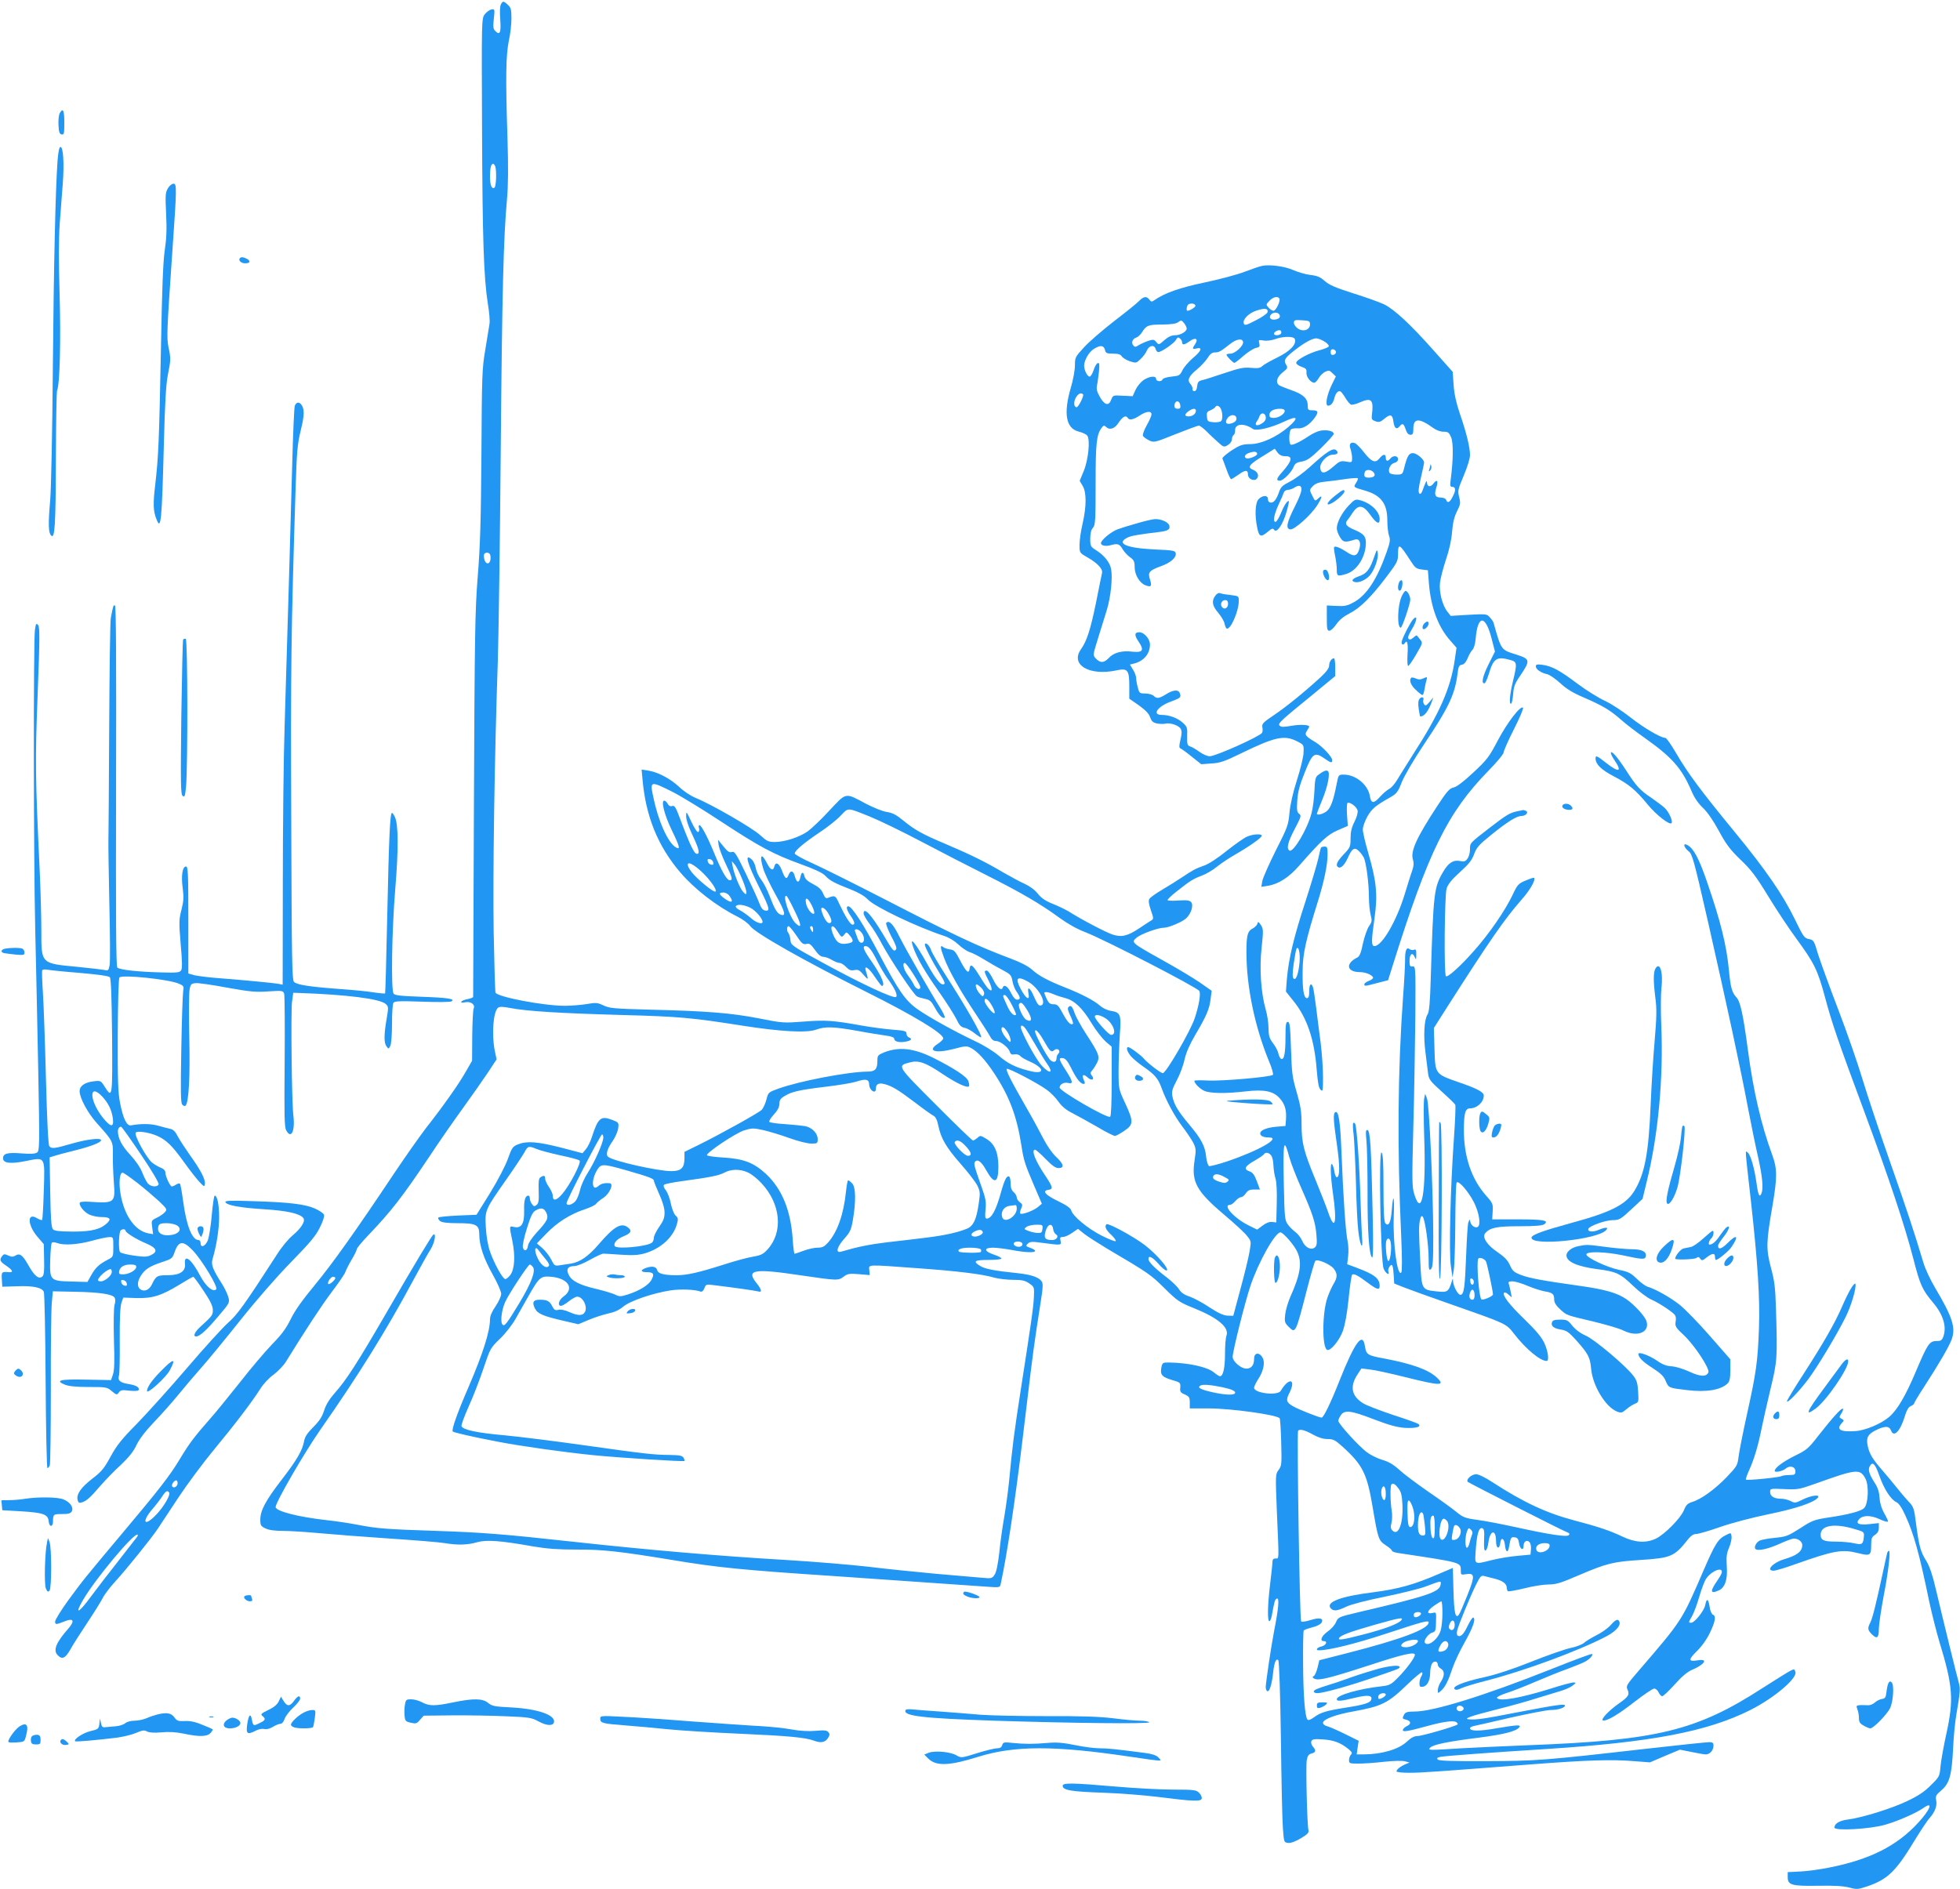
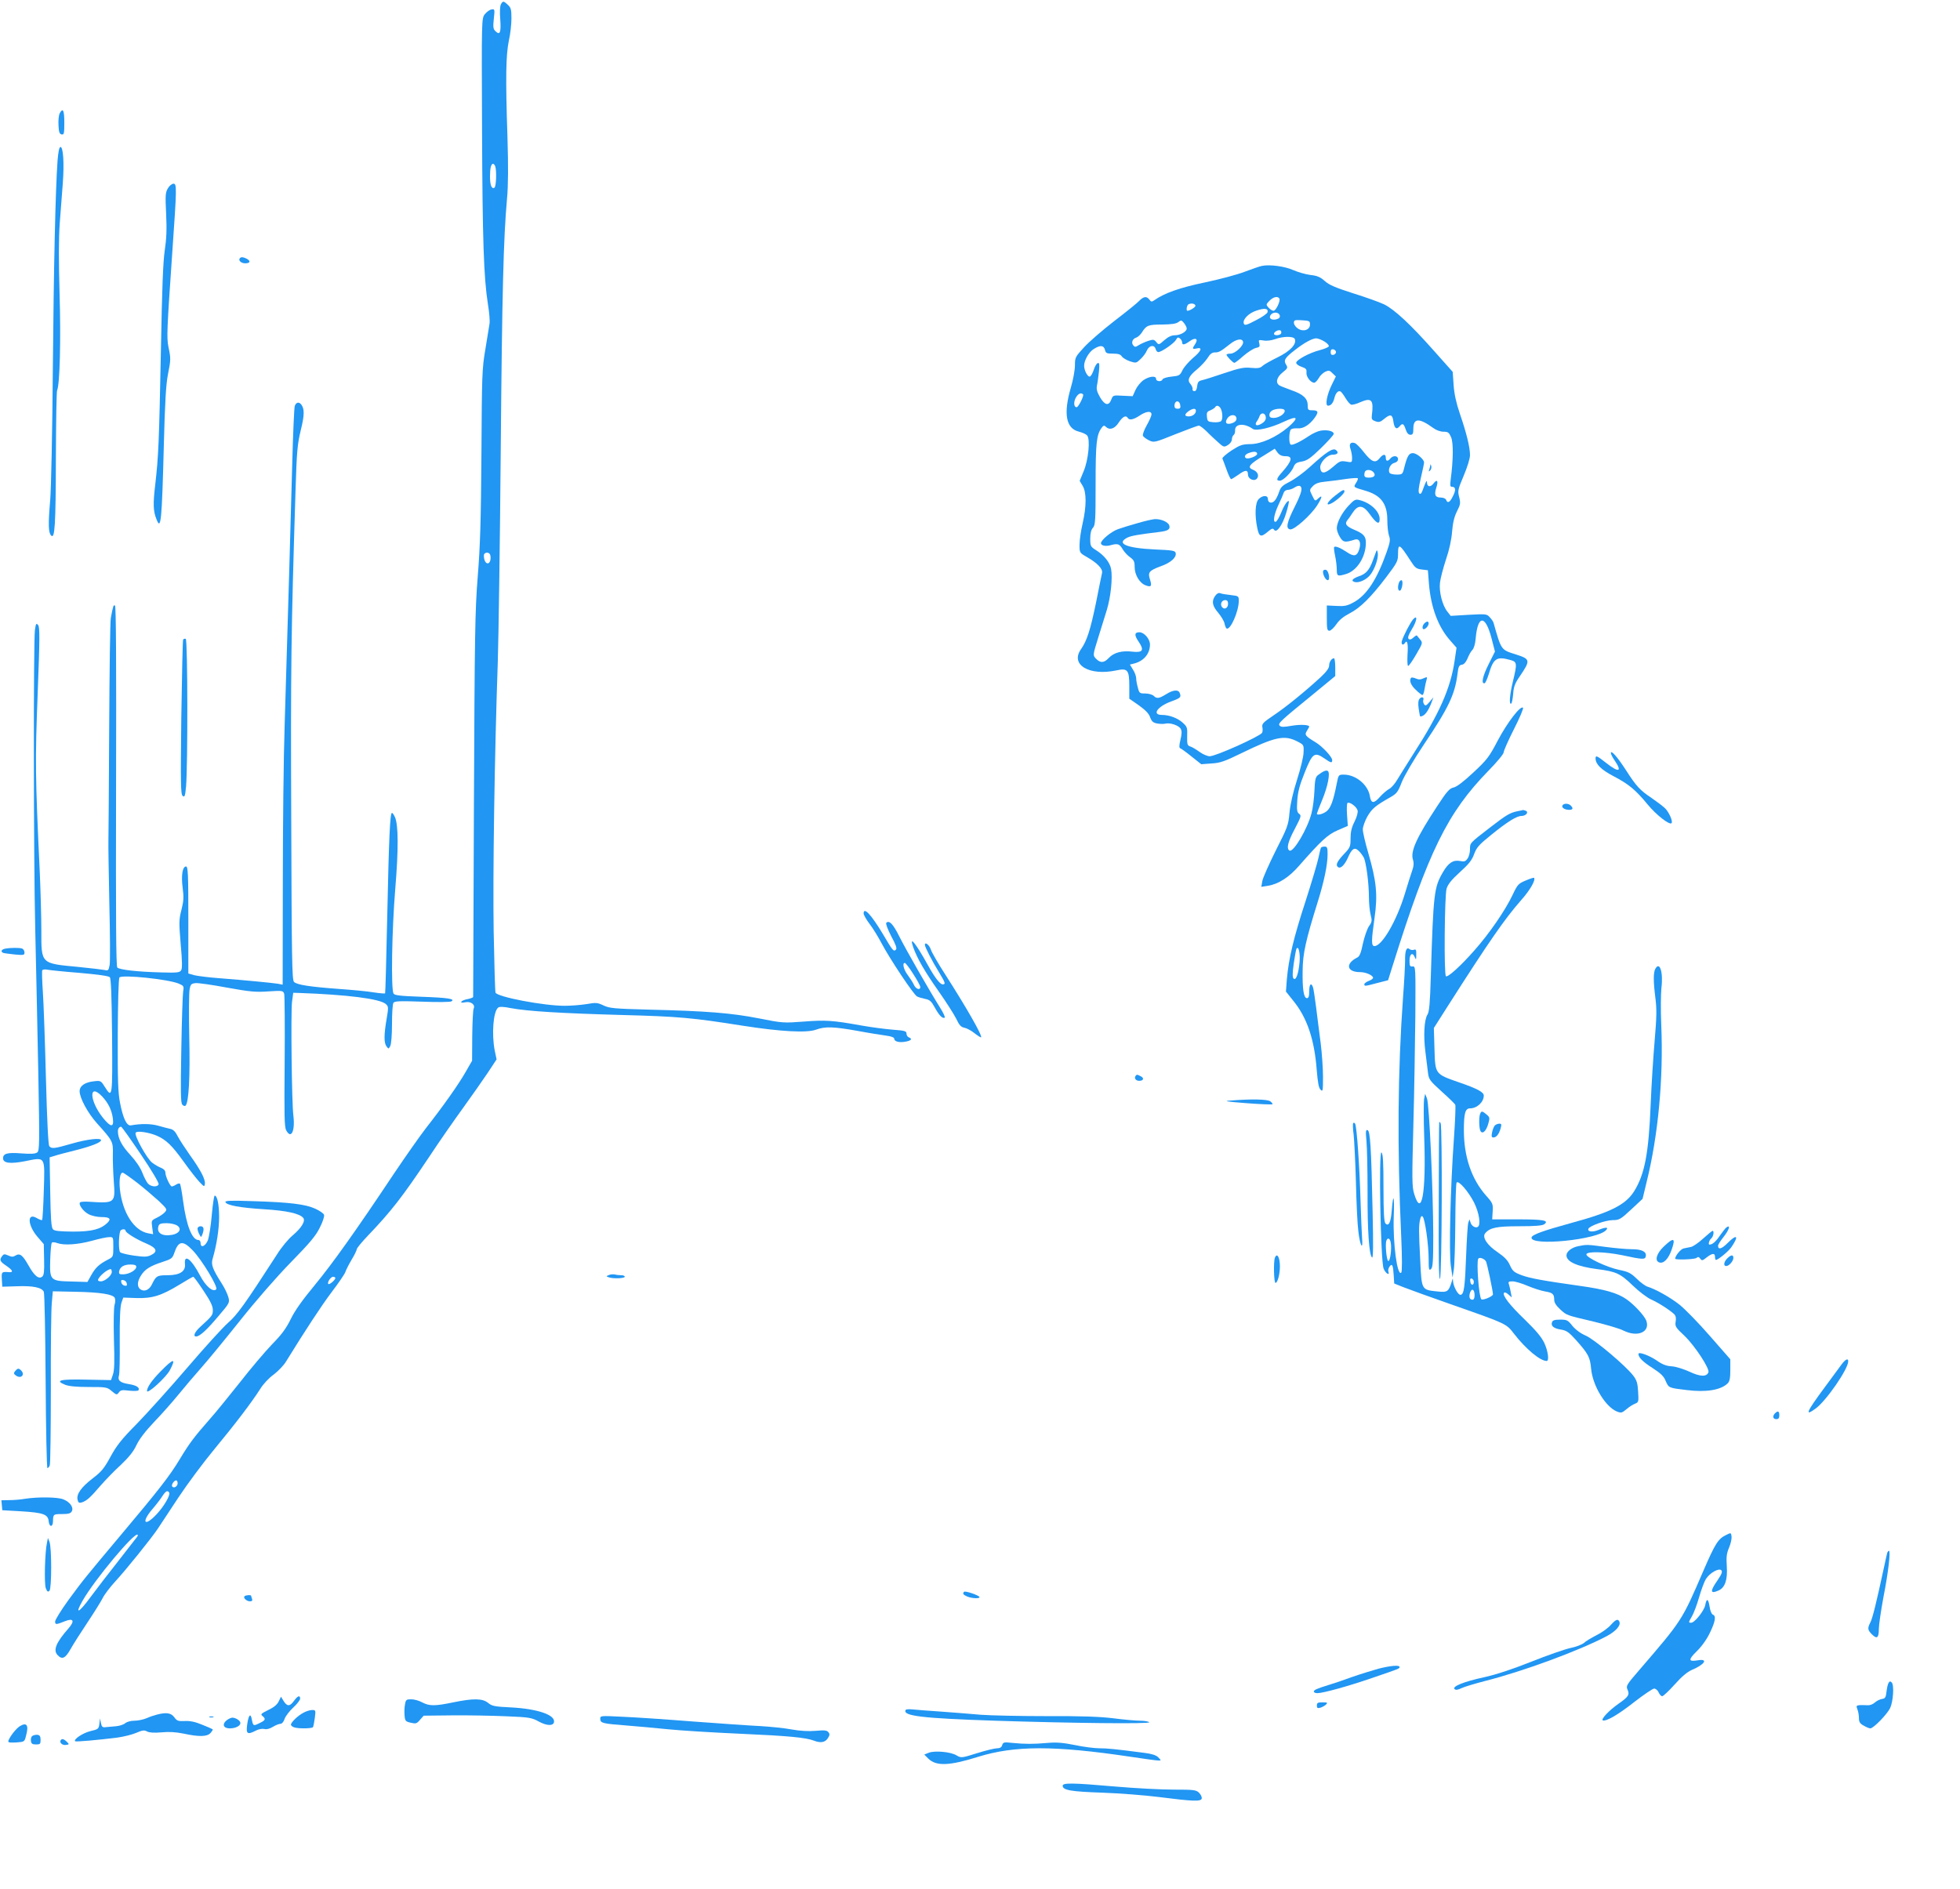
<svg xmlns="http://www.w3.org/2000/svg" version="1.0" width="1280pt" height="1234pt" viewBox="0 0 1280 1234" preserveAspectRatio="xMidYMid meet">
  <g transform="translate(0,1234) scale(0.1,-0.1)" fill="#2196f3" stroke="none">
    <path d="M3271 12311 c-6 -11 -8 -51 -4 -98 6 -86 -2 -106 -32 -76 -14 13 -16 28 -10 81 7 62 6 64 -16 60 -12 -2 -31 -16 -43 -31 -21 -28 -21 -30 -18 -745 3 -734 11 -972 38 -1146 9 -54 14 -113 11 -130 -3 -17 -15 -92 -27 -166 -22 -127 -23 -169 -26 -685 -3 -438 -8 -601 -24 -800 -18 -227 -20 -367 -25 -1495 -3 -685 -5 -1248 -5 -1252 0 -4 -16 -10 -35 -14 -19 -3 -38 -11 -42 -17 -4 -7 5 -8 25 -4 37 8 68 -16 55 -42 -4 -9 -8 -89 -9 -178 l-1 -162 -42 -73 c-46 -81 -147 -224 -260 -368 -40 -52 -132 -183 -204 -290 -255 -383 -408 -597 -522 -735 -80 -97 -129 -165 -156 -221 -30 -61 -59 -101 -123 -166 -46 -48 -141 -160 -211 -250 -71 -89 -158 -197 -195 -238 -101 -115 -133 -157 -195 -260 -68 -113 -138 -202 -380 -490 -244 -291 -250 -298 -349 -433 -47 -65 -86 -128 -86 -139 0 -22 6 -21 67 3 53 21 62 0 21 -47 -81 -92 -102 -142 -73 -174 30 -33 51 -24 86 38 17 31 67 109 109 172 42 63 87 135 100 160 12 25 50 74 83 110 66 71 237 283 278 345 15 22 74 112 132 200 58 88 165 232 238 320 139 168 242 304 299 393 18 30 57 72 87 93 29 22 67 61 82 87 126 204 228 360 297 452 45 59 85 118 89 130 4 13 22 49 41 81 19 31 34 63 34 69 0 7 33 47 73 89 153 160 224 252 397 510 67 102 169 248 225 325 56 78 128 180 160 228 l58 88 -12 57 c-21 108 -10 255 22 281 9 7 34 7 82 -3 111 -21 332 -34 725 -45 378 -10 460 -18 790 -70 250 -39 418 -48 479 -26 60 22 115 20 272 -8 74 -14 158 -27 187 -31 33 -4 52 -12 52 -20 0 -19 33 -27 75 -19 37 7 45 18 20 28 -8 3 -15 14 -15 24 0 17 -11 20 -90 26 -50 4 -141 16 -203 27 -189 34 -235 37 -377 26 -132 -10 -139 -10 -295 21 -179 35 -339 48 -720 57 -224 6 -255 9 -293 27 -40 19 -50 20 -112 9 -38 -6 -102 -11 -142 -11 -138 0 -441 58 -452 86 -3 8 -8 186 -12 397 -6 364 5 1134 27 1767 5 157 14 771 19 1365 9 1053 18 1399 41 1655 8 87 9 209 3 405 -13 393 -10 535 9 629 10 43 17 108 17 145 0 58 -3 71 -23 89 -28 27 -34 27 -46 3z m-37 -1057 c10 -27 7 -132 -5 -140 -18 -11 -29 17 -29 73 0 54 7 83 20 83 4 0 11 -7 14 -16z m-32 -2541 c6 -27 -3 -53 -17 -53 -14 0 -25 22 -25 51 0 24 37 26 42 2z m-1012 -4721 c0 -13 -39 -46 -46 -39 -9 9 16 47 31 47 8 0 15 -4 15 -8z m-1030 -1341 c0 -21 -26 -36 -36 -20 -6 11 13 39 27 39 5 0 9 -9 9 -19z m-55 -61 c9 -15 -33 -89 -82 -141 -79 -85 -103 -55 -28 33 25 29 55 68 66 86 22 33 33 39 44 22z m-212 -292 c-5 -7 -59 -76 -119 -153 -61 -77 -144 -185 -184 -239 -77 -105 -104 -115 -50 -21 79 138 339 449 359 430 2 -3 0 -10 -6 -17z" />
    <path d="M390 11600 c-6 -11 -10 -46 -8 -78 2 -45 7 -58 21 -60 15 -3 17 6 17 77 0 81 -9 100 -30 61z" />
    <path d="M376 11293 c-14 -196 -25 -687 -31 -1368 -3 -396 -11 -778 -17 -850 -14 -160 -12 -215 6 -233 24 -25 30 63 31 508 1 234 4 432 8 440 18 40 25 336 16 631 -6 215 -6 360 1 459 6 80 15 197 20 261 10 133 3 239 -15 239 -8 0 -14 -29 -19 -87z" />
    <path d="M1096 11109 c-16 -27 -17 -46 -11 -167 5 -102 2 -163 -9 -237 -11 -72 -18 -254 -25 -645 -12 -611 -16 -700 -37 -884 -15 -127 -14 -174 8 -228 29 -76 35 -15 48 487 7 272 14 393 26 455 20 101 20 108 4 184 -12 62 -10 109 25 616 30 427 30 450 8 450 -10 0 -27 -13 -37 -31z" />
    <path d="M1567 10654 c-13 -14 7 -34 34 -34 33 0 38 15 10 30 -22 11 -35 13 -44 4z" />
    <path d="M8241 10603 c-13 -2 -64 -20 -112 -38 -49 -19 -166 -50 -261 -70 -163 -34 -263 -69 -331 -117 -15 -11 -20 -10 -31 5 -18 24 -38 21 -67 -9 -13 -14 -86 -73 -162 -131 -75 -58 -164 -135 -197 -171 -58 -63 -60 -67 -60 -119 0 -30 -12 -96 -27 -146 -49 -168 -32 -265 51 -286 24 -6 49 -17 56 -26 21 -25 8 -159 -23 -233 l-26 -63 19 -32 c26 -42 26 -134 0 -247 -11 -47 -20 -109 -20 -138 0 -52 0 -53 47 -80 70 -40 106 -78 100 -105 -3 -12 -21 -101 -40 -197 -36 -174 -59 -246 -97 -300 -73 -102 53 -177 231 -139 73 16 84 3 84 -103 l0 -82 62 -43 c43 -31 66 -54 74 -78 10 -28 20 -36 46 -41 18 -3 42 -4 53 -1 31 8 88 -11 101 -34 8 -15 7 -34 -2 -72 -9 -37 -9 -52 -1 -55 6 -2 40 -26 74 -54 l63 -50 67 5 c56 3 87 14 195 67 220 107 280 120 363 78 45 -23 45 -23 43 -73 0 -27 -20 -108 -43 -180 -26 -81 -44 -161 -49 -215 -7 -80 -13 -95 -89 -245 -44 -88 -84 -178 -88 -199 l-7 -39 44 7 c68 11 137 55 203 131 145 165 186 203 253 232 l65 28 -5 72 c-3 40 -1 75 3 78 15 9 60 -25 66 -49 3 -13 -5 -43 -20 -73 -19 -37 -26 -67 -26 -108 0 -55 -2 -61 -45 -106 -45 -48 -55 -72 -35 -84 16 -10 41 15 62 61 26 60 43 72 69 48 12 -10 27 -31 35 -45 16 -32 34 -169 34 -262 0 -37 5 -88 11 -112 10 -39 9 -47 -10 -74 -12 -17 -30 -68 -40 -113 -13 -63 -22 -86 -38 -93 -79 -40 -68 -95 19 -95 35 0 79 -18 85 -35 2 -6 -10 -16 -27 -22 -16 -6 -30 -16 -30 -22 0 -14 2 -14 85 8 l70 18 28 89 c236 754 359 1004 628 1280 55 56 99 109 99 120 0 10 30 78 67 151 37 73 64 136 59 140 -16 16 -102 -96 -164 -213 -57 -109 -71 -127 -160 -210 -64 -60 -109 -94 -129 -98 -27 -6 -44 -25 -108 -123 -135 -206 -176 -296 -157 -350 6 -20 5 -40 -5 -68 -8 -22 -30 -92 -49 -155 -54 -177 -149 -340 -198 -340 -21 0 -21 33 1 187 21 149 12 237 -41 420 -20 67 -36 137 -36 155 0 18 14 56 30 85 30 51 52 70 151 126 40 23 49 34 73 97 17 42 78 147 147 250 160 238 200 324 217 455 6 51 10 60 29 63 14 2 26 16 37 41 8 21 22 46 31 55 10 9 19 39 22 74 13 157 64 158 104 1 l22 -85 -42 -84 c-39 -78 -49 -128 -26 -123 6 1 17 27 27 58 31 105 52 119 141 94 45 -12 46 -21 17 -141 -21 -87 -26 -153 -11 -144 5 3 10 32 13 63 3 47 11 69 45 118 69 102 67 110 -27 140 -98 31 -95 26 -146 206 -2 8 -13 25 -25 37 -19 22 -25 22 -138 16 l-117 -7 -22 28 c-33 42 -55 129 -48 189 3 28 21 96 39 151 22 64 36 130 40 182 5 59 14 97 32 133 23 45 24 54 14 94 -10 40 -8 49 30 139 24 57 41 112 41 134 0 51 -23 145 -66 270 -24 71 -37 129 -41 188 l-6 86 -122 137 c-155 175 -258 270 -326 304 -30 14 -121 47 -202 72 -115 37 -156 54 -185 80 -29 26 -49 35 -95 40 -32 4 -82 19 -112 32 -53 24 -154 38 -204 27z m114 -213 c9 -14 -22 -80 -38 -80 -8 0 -22 9 -32 20 -18 20 -18 21 5 45 24 25 54 33 65 15z m-548 -46 c3 -9 -36 -34 -52 -34 -11 0 -4 39 8 43 18 8 40 4 44 -9z m471 -43 c-2 -9 -36 -33 -76 -53 -61 -32 -74 -36 -79 -22 -10 26 30 68 82 85 54 18 78 15 73 -10z m80 -23 c2 -12 -5 -19 -23 -24 -34 -8 -53 9 -35 31 17 20 54 16 58 -7z m-608 -84 c0 -20 -41 -44 -77 -44 -22 0 -44 -10 -69 -32 -36 -32 -37 -32 -53 -12 -14 17 -20 18 -53 7 -21 -7 -48 -19 -62 -28 -20 -13 -25 -13 -35 -1 -15 17 -5 44 20 51 11 4 27 19 36 33 29 47 42 52 132 52 61 1 92 5 106 16 18 14 22 13 38 -7 9 -12 17 -27 17 -35z m805 26 c0 -35 -44 -50 -79 -26 -14 9 -26 26 -26 37 0 18 5 20 53 17 48 -3 52 -5 52 -28z m-189 -59 c-9 -13 -46 -15 -46 -1 0 14 34 30 44 20 4 -4 5 -13 2 -19z m-646 -57 c0 -20 16 -17 49 7 37 27 59 17 37 -17 -22 -32 -20 -37 9 -30 41 10 30 -18 -26 -64 -27 -24 -58 -59 -67 -79 -16 -33 -21 -36 -71 -41 -30 -3 -56 -11 -59 -18 -5 -17 -42 -15 -42 3 0 22 -42 18 -81 -7 -19 -13 -43 -42 -53 -64 l-19 -42 -65 3 c-63 4 -64 3 -75 -26 -16 -42 -42 -37 -73 16 -20 35 -25 53 -20 78 4 17 9 58 13 91 4 47 3 58 -8 54 -8 -2 -20 -23 -27 -46 -8 -23 -19 -42 -26 -42 -15 0 -36 42 -36 71 0 36 32 91 64 110 42 26 64 24 72 -6 5 -22 11 -25 53 -25 34 0 49 -5 57 -18 7 -10 30 -24 53 -32 40 -13 42 -12 70 15 16 15 35 40 41 56 15 34 49 39 57 9 3 -11 11 -20 17 -20 21 0 104 58 116 80 9 17 14 19 26 9 8 -6 14 -18 14 -25z m736 21 c13 -33 -30 -79 -114 -120 -45 -22 -89 -47 -98 -56 -13 -13 -29 -16 -73 -12 -49 5 -75 -1 -177 -35 -65 -22 -131 -43 -146 -46 -21 -5 -27 -13 -30 -39 -2 -20 -8 -32 -18 -32 -8 0 -14 6 -12 14 2 7 -5 22 -13 32 -24 25 -12 52 42 96 25 21 56 54 69 74 16 27 30 37 48 37 26 0 36 5 98 54 42 34 81 40 86 15 5 -24 -51 -77 -82 -77 -14 0 -26 -3 -26 -7 0 -10 42 -53 51 -53 5 0 31 20 59 45 29 25 65 48 81 52 25 5 28 9 23 30 -6 23 -5 24 27 19 20 -4 51 0 74 8 54 20 124 21 131 1z m192 -15 c19 -11 32 -26 30 -32 -2 -6 -28 -17 -58 -25 -68 -17 -155 -64 -155 -83 0 -8 16 -20 35 -26 29 -10 34 -16 32 -37 -3 -27 27 -67 51 -67 6 0 20 14 29 30 9 17 29 35 43 42 22 10 29 9 47 -10 l22 -21 -26 -53 c-33 -67 -46 -138 -25 -138 19 0 34 18 42 52 8 32 26 50 41 40 5 -4 20 -23 32 -44 12 -20 28 -38 35 -41 8 -3 35 4 61 16 74 32 88 15 75 -87 -3 -24 1 -30 24 -38 23 -8 32 -5 58 17 40 33 53 28 59 -20 6 -42 20 -54 40 -30 19 23 27 19 40 -20 8 -24 18 -35 31 -35 15 0 19 7 19 39 0 71 38 72 129 6 20 -15 47 -25 68 -25 30 0 36 -5 50 -37 15 -38 14 -145 -3 -275 -5 -39 -4 -48 9 -48 24 0 26 -22 5 -62 -19 -40 -35 -48 -44 -23 -4 9 -19 15 -35 15 -37 0 -44 18 -29 65 15 45 5 58 -19 26 -19 -25 -41 -22 -42 7 0 14 -2 13 -10 -3 -5 -11 -13 -33 -19 -49 -8 -21 -14 -26 -21 -19 -8 8 -5 37 10 101 12 49 21 95 21 101 0 21 -48 61 -73 61 -26 0 -37 -18 -57 -97 -10 -41 -12 -43 -50 -43 -21 0 -42 5 -45 11 -13 20 5 59 30 65 16 4 25 13 25 25 0 23 -32 26 -50 4 -17 -21 -30 -19 -30 5 0 27 -18 25 -41 -4 -27 -34 -52 -24 -102 40 -23 30 -50 57 -60 60 -28 9 -39 -8 -27 -40 5 -15 10 -41 10 -58 0 -29 -1 -30 -39 -23 -35 6 -43 3 -86 -35 -53 -46 -78 -48 -83 -7 -4 35 45 87 82 87 31 0 41 14 21 30 -19 16 -61 -10 -167 -107 -42 -39 -103 -83 -134 -99 -48 -24 -60 -35 -71 -68 -7 -22 -20 -48 -29 -57 -19 -21 -44 -14 -44 12 0 25 -34 25 -60 -1 -23 -23 -27 -105 -9 -190 12 -58 24 -61 69 -23 26 22 33 24 41 12 16 -24 56 33 79 112 12 39 19 73 17 75 -8 8 -32 -28 -52 -79 -12 -28 -26 -52 -33 -55 -21 -7 -13 45 17 110 17 35 32 71 35 81 3 9 15 17 26 17 11 0 32 7 45 16 13 9 29 13 35 9 19 -12 10 -45 -34 -134 -53 -105 -61 -145 -30 -149 27 -4 135 93 176 157 33 52 36 72 8 46 -23 -21 -21 -21 -43 23 -16 32 -15 34 7 57 17 17 39 25 82 29 33 3 92 11 132 17 41 6 76 8 79 5 3 -3 -2 -17 -11 -30 -18 -29 -19 -28 56 -50 106 -30 148 -85 148 -194 0 -38 5 -83 11 -101 10 -27 7 -43 -16 -109 -63 -178 -130 -280 -214 -326 -44 -24 -61 -27 -114 -24 l-62 3 0 -82 c0 -71 2 -83 17 -83 9 0 29 19 45 42 19 28 47 51 86 71 70 36 140 105 240 237 72 95 77 105 77 151 0 73 9 69 83 -46 28 -44 37 -51 72 -55 l40 -5 7 -90 c13 -153 60 -280 138 -368 l42 -48 -12 -82 c-26 -181 -99 -347 -270 -612 -42 -66 -89 -142 -105 -168 -15 -26 -39 -54 -54 -61 -14 -8 -40 -30 -58 -50 -41 -47 -59 -46 -67 4 -12 74 -92 140 -170 140 -34 0 -35 -1 -46 -57 -22 -114 -40 -161 -66 -182 -24 -19 -64 -29 -64 -16 0 3 15 42 34 88 38 91 55 180 37 191 -11 7 -31 -2 -65 -28 -15 -12 -19 -31 -22 -102 -2 -47 -10 -113 -19 -146 -26 -102 -119 -259 -144 -244 -21 13 -11 56 35 142 41 79 44 87 28 98 -14 11 -16 25 -12 87 4 57 15 100 49 184 50 126 64 135 128 91 43 -30 51 -32 51 -11 0 21 -65 90 -108 116 -68 41 -74 49 -57 75 8 13 15 25 15 28 0 12 -59 15 -116 5 -51 -9 -68 -9 -77 1 -14 14 5 31 221 207 l142 117 0 58 c0 32 -4 58 -8 58 -16 0 -32 -24 -32 -48 0 -16 -18 -41 -57 -77 -100 -92 -225 -194 -306 -248 -68 -46 -77 -55 -73 -77 3 -14 2 -31 -2 -37 -16 -24 -302 -153 -342 -153 -15 0 -45 13 -67 29 -22 16 -49 32 -60 35 -19 6 -21 14 -20 67 2 56 0 62 -30 89 -33 30 -88 50 -135 50 -68 0 -29 56 63 89 60 22 64 27 53 55 -9 23 -43 20 -89 -9 -47 -29 -61 -30 -81 -10 -9 8 -33 15 -54 15 -37 0 -40 2 -49 38 -6 20 -11 48 -11 61 0 13 -9 39 -21 57 l-20 33 28 7 c63 16 103 64 103 124 0 36 -38 80 -69 80 -33 0 -34 -19 -6 -60 39 -57 29 -74 -38 -67 -71 9 -124 -6 -157 -42 -31 -33 -56 -33 -86 0 -17 19 -16 24 16 127 18 59 44 143 58 187 26 85 39 210 28 269 -8 42 -45 89 -98 122 -36 23 -38 27 -38 76 0 35 6 58 18 71 15 17 17 46 17 286 0 268 6 321 39 366 12 16 17 18 27 8 25 -25 58 -15 85 27 26 39 47 50 59 30 10 -17 38 -11 77 15 43 29 78 33 78 8 0 -9 -14 -41 -31 -71 -17 -30 -28 -60 -25 -68 3 -8 21 -21 39 -30 33 -16 35 -16 174 40 78 31 146 56 152 56 7 0 29 -17 50 -37 20 -21 55 -53 76 -72 36 -33 39 -33 64 -18 15 9 26 25 26 37 0 11 5 24 11 28 6 4 11 18 10 31 -2 44 60 49 116 9 22 -15 118 7 202 47 91 43 102 29 29 -35 -76 -65 -177 -111 -248 -111 -53 -1 -67 -6 -123 -42 -34 -23 -61 -46 -59 -52 3 -5 14 -38 27 -72 12 -35 26 -63 30 -63 4 0 26 14 49 30 44 32 61 32 61 0 0 -28 38 -46 57 -28 18 19 7 47 -23 59 -42 16 -28 35 77 98 l64 40 18 -25 c13 -17 28 -24 53 -24 49 0 42 -30 -22 -103 -38 -42 -42 -57 -16 -57 22 0 77 55 91 92 8 20 19 28 52 33 34 6 57 21 125 87 46 45 84 87 84 94 0 18 -42 28 -85 21 -19 -3 -54 -19 -77 -35 -58 -39 -109 -63 -119 -56 -14 8 -11 92 3 100 7 5 26 7 43 6 36 -3 76 22 110 68 28 39 25 50 -16 50 -26 0 -29 3 -29 33 0 44 -30 72 -106 98 -32 12 -67 25 -76 30 -30 16 -22 54 18 86 34 27 35 31 23 51 -18 28 -8 45 57 95 61 48 113 76 139 77 11 0 35 -9 53 -20z m77 -70 c0 -8 -8 -16 -17 -18 -13 -2 -18 3 -18 18 0 15 5 20 18 18 9 -2 17 -10 17 -18z m-1652 -276 c8 -8 -30 -84 -42 -84 -18 0 -21 32 -6 61 15 27 34 37 48 23z m635 -72 c3 -17 -2 -22 -17 -22 -14 0 -21 6 -21 18 0 38 33 41 38 4z m260 -14 c16 -21 20 -77 6 -89 -7 -6 -30 -9 -51 -7 -35 3 -38 6 -41 36 -3 26 1 34 21 41 14 6 28 15 32 20 8 14 20 14 33 -1z m-158 -21 c0 -20 -22 -37 -47 -37 -29 0 -29 14 -1 34 27 19 48 21 48 3z m580 -1 c0 -21 -40 -46 -72 -46 -21 0 -28 5 -28 20 0 24 26 39 68 40 21 0 32 -5 32 -14z m-126 -31 c8 -22 -2 -40 -30 -55 -29 -16 -43 -6 -26 18 7 9 15 25 18 35 8 21 30 22 38 2z m-189 -20 c0 -12 -10 -23 -28 -29 -37 -13 -52 2 -31 32 20 29 59 26 59 -3z m135 -230 c0 -14 -57 -36 -72 -28 -15 8 -8 24 15 33 34 13 57 12 57 -5z m760 -120 c17 -20 4 -35 -31 -35 -21 0 -29 5 -29 18 0 10 3 22 7 25 11 12 40 8 53 -8z" />
    <path d="M9341 9303 c0 -6 -4 -20 -7 -30 -5 -14 -4 -15 5 -7 7 7 11 20 8 30 -3 11 -5 14 -6 7z" />
    <path d="M8720 9103 c-54 -42 -68 -73 -23 -50 35 19 83 63 83 77 0 16 -12 11 -60 -27z" />
    <path d="M8808 9038 c-45 -48 -77 -110 -78 -148 0 -14 9 -40 21 -59 21 -34 32 -36 96 -16 31 10 44 -20 29 -65 -14 -44 -34 -48 -81 -16 -40 27 -74 41 -82 33 -3 -3 0 -29 6 -57 6 -28 11 -69 11 -90 0 -44 5 -46 59 -30 72 20 131 112 131 205 0 42 -15 59 -77 85 -52 22 -63 39 -43 63 6 7 21 28 33 47 36 55 68 53 112 -8 44 -62 65 -73 65 -32 0 50 -61 107 -134 124 -24 6 -33 1 -68 -36z" />
    <path d="M7430 8923 c-47 -13 -105 -31 -130 -40 -44 -16 -110 -71 -110 -91 0 -17 33 -23 68 -12 42 11 54 7 75 -30 10 -16 31 -39 47 -50 25 -18 30 -28 30 -64 0 -52 33 -106 73 -120 35 -13 41 -5 27 39 -15 46 -6 58 70 86 65 23 104 57 98 86 -3 16 -18 19 -138 24 -186 9 -254 39 -176 78 26 12 74 20 206 36 58 7 74 17 66 43 -7 22 -54 43 -95 41 -14 -1 -64 -12 -111 -26z" />
    <path d="M8988 8740 c-3 -8 -13 -35 -22 -60 -23 -63 -45 -89 -91 -104 -44 -16 -55 -31 -27 -38 27 -7 75 15 100 46 30 38 54 108 50 142 -3 18 -6 24 -10 14z" />
    <path d="M8640 8605 c0 -22 18 -55 31 -55 18 0 6 65 -13 68 -11 2 -18 -3 -18 -13z" />
    <path d="M9136 8534 c-10 -27 -7 -56 7 -52 14 5 23 68 9 68 -6 0 -13 -7 -16 -16z" />
-     <path d="M9153 8443 c-27 -63 -30 -203 -5 -203 9 0 62 157 62 183 0 24 -18 57 -31 57 -5 0 -17 -17 -26 -37z" />
    <path d="M7936 8448 c-25 -35 -19 -66 20 -111 19 -23 38 -54 41 -70 3 -15 9 -30 13 -32 24 -15 80 111 80 180 0 31 -1 32 -52 38 -29 3 -60 8 -69 12 -11 4 -22 -2 -33 -17z m84 -52 c0 -28 -24 -41 -39 -22 -15 18 -3 46 20 46 13 0 19 -7 19 -24z" />
    <path d="M9228 8294 c-18 -21 -62 -105 -73 -141 -6 -23 8 -32 20 -13 15 24 22 -5 17 -75 -2 -41 -1 -75 4 -75 5 0 29 34 53 76 43 74 43 75 25 97 -10 12 -20 24 -21 26 -2 2 -12 -4 -23 -14 -14 -13 -24 -15 -31 -8 -7 7 -1 26 21 62 34 55 40 100 8 65z" />
    <path d="M9302 8268 c-14 -14 -16 -38 -4 -38 12 0 32 23 32 37 0 16 -12 17 -28 1z" />
    <path d="M9216 7913 c-15 -16 -3 -49 30 -79 19 -19 39 -34 43 -34 5 0 11 17 14 38 3 20 9 47 13 60 6 21 5 22 -20 11 -19 -9 -32 -9 -50 -1 -13 6 -27 8 -30 5z" />
    <path d="M9270 7775 c-8 -10 -10 -31 -5 -65 4 -27 8 -50 10 -50 27 0 52 32 76 97 l10 28 -25 -30 c-22 -25 -27 -28 -36 -15 -5 8 -8 20 -5 27 7 19 -11 25 -25 8z" />
    <path d="M1925 9688 c-4 -13 -11 -174 -16 -358 -8 -323 -27 -952 -50 -1725 -7 -203 -12 -668 -12 -1033 l-1 -664 -31 6 c-38 6 -213 23 -380 36 -71 5 -147 15 -167 20 l-38 11 0 349 c0 299 -2 350 -15 350 -23 0 -33 -58 -22 -140 8 -62 6 -87 -8 -143 -16 -62 -17 -81 -5 -224 10 -110 11 -160 3 -171 -9 -15 -28 -17 -129 -14 -155 4 -273 17 -288 32 -8 8 -10 310 -8 1185 2 805 0 1175 -7 1179 -10 7 -12 0 -27 -79 -5 -22 -9 -350 -11 -730 -2 -379 -4 -708 -5 -730 -1 -22 2 -205 6 -406 5 -201 6 -382 2 -403 -7 -35 -9 -38 -34 -32 -15 3 -92 12 -172 20 -245 23 -240 19 -240 235 0 91 -5 261 -10 376 -30 642 -31 729 -14 1173 14 366 14 435 3 449 -12 14 -15 11 -21 -33 -10 -78 -9 -1480 2 -1950 6 -236 14 -658 20 -939 9 -474 8 -511 -7 -523 -13 -9 -41 -11 -105 -6 -90 7 -118 -1 -118 -32 0 -32 46 -38 144 -19 135 27 129 36 122 -194 -3 -101 -8 -187 -11 -190 -3 -3 -19 3 -36 13 -63 37 -59 -47 5 -122 l42 -49 2 -100 c2 -78 -1 -103 -12 -112 -23 -19 -52 5 -91 75 -38 67 -56 80 -85 62 -14 -9 -25 -9 -46 1 -25 11 -30 10 -41 -5 -18 -24 -13 -35 28 -62 42 -29 49 -44 18 -42 -48 4 -50 2 -47 -47 l3 -48 97 3 c104 4 161 -8 174 -36 5 -9 10 -272 12 -584 2 -313 7 -568 12 -568 4 0 11 8 15 18 4 9 7 233 7 497 -1 264 2 516 6 560 l7 80 145 -3 c163 -3 246 -16 259 -39 5 -10 5 -29 -1 -47 -5 -18 -7 -115 -4 -226 5 -144 3 -204 -7 -230 l-12 -35 -161 3 c-171 4 -208 -5 -140 -33 25 -10 72 -15 155 -15 115 0 121 -1 151 -27 31 -26 33 -26 46 -9 11 16 22 18 68 12 30 -3 57 -2 60 2 11 18 -13 33 -63 41 -57 9 -74 24 -64 56 4 11 6 115 5 230 -1 142 3 221 11 245 l12 34 86 -3 c104 -3 162 15 282 88 45 28 86 51 89 51 4 0 34 -41 67 -91 45 -67 61 -101 61 -126 0 -34 -3 -38 -83 -111 -36 -33 -48 -62 -26 -62 23 0 70 43 144 131 75 88 76 90 66 127 -6 20 -24 59 -41 85 -63 99 -73 127 -61 166 25 85 42 191 42 271 0 82 -12 140 -29 140 -4 0 -13 -57 -19 -128 -6 -70 -18 -144 -26 -165 -17 -39 -47 -51 -47 -17 0 11 -6 20 -14 20 -42 0 -79 96 -100 253 -8 60 -17 111 -21 115 -3 3 -15 1 -25 -6 -11 -7 -23 -12 -28 -12 -11 0 -42 66 -42 91 0 12 -10 23 -27 30 -16 6 -42 21 -59 34 -35 27 -119 179 -108 196 8 14 86 3 139 -20 61 -27 99 -64 175 -170 38 -53 84 -112 102 -131 31 -33 33 -34 36 -13 4 29 -28 91 -98 188 -31 44 -67 99 -79 122 -15 30 -29 45 -49 49 -15 3 -51 13 -80 21 -47 13 -110 14 -177 2 -27 -5 -51 44 -71 147 -13 64 -16 147 -15 443 1 206 5 369 11 376 16 20 317 -11 387 -40 33 -14 35 -17 29 -52 -3 -21 -9 -192 -12 -380 -5 -273 -4 -346 6 -358 7 -9 17 -12 22 -7 21 21 30 188 24 447 -3 149 -2 288 2 310 6 36 11 40 39 43 17 2 109 -11 204 -29 150 -27 188 -31 271 -25 93 6 97 5 104 -16 3 -12 5 -211 3 -443 -3 -350 -2 -426 10 -448 32 -61 59 -6 47 95 -11 85 -17 677 -9 743 l8 60 35 -1 c317 -11 529 -38 569 -72 18 -16 19 -21 6 -97 -18 -104 -18 -157 -1 -180 13 -18 14 -18 25 3 6 12 11 72 11 144 0 68 4 129 9 137 8 12 40 13 188 8 98 -4 184 -3 191 2 27 16 -22 24 -196 30 -138 5 -175 9 -182 21 -17 27 -11 413 11 680 22 264 21 423 -2 473 -7 15 -15 27 -19 27 -13 0 -20 -160 -31 -672 -6 -276 -12 -505 -14 -507 -3 -2 -37 1 -77 7 -40 7 -140 16 -223 22 -191 14 -276 27 -295 46 -13 12 -15 154 -18 1059 -4 985 -1 1227 28 2150 8 257 12 302 34 394 25 100 25 141 3 169 -15 19 -34 14 -42 -10z m-1405 -3703 c115 -10 189 -20 197 -28 8 -9 12 -113 15 -385 3 -403 2 -410 -48 -331 -25 40 -27 41 -70 36 -59 -6 -94 -30 -94 -65 0 -44 53 -142 112 -208 105 -117 107 -120 105 -204 -1 -41 2 -120 6 -175 11 -144 9 -146 -161 -135 -28 2 -55 0 -59 -4 -13 -13 22 -61 57 -78 19 -10 56 -18 82 -18 53 0 66 -11 41 -36 -44 -44 -103 -59 -226 -59 -89 1 -121 4 -131 15 -11 12 -15 67 -18 242 l-4 228 30 9 c17 6 77 22 134 36 104 26 172 52 172 67 0 17 -89 7 -190 -22 -117 -34 -133 -35 -148 -17 -7 7 -15 174 -22 442 -6 237 -15 490 -20 564 -5 73 -7 138 -4 143 3 5 18 7 32 4 15 -3 110 -13 212 -21z m147 -807 c40 -43 62 -87 70 -143 8 -62 -14 -60 -66 5 -88 111 -92 230 -4 138z m253 -379 c71 -105 119 -186 116 -195 -8 -20 -50 -17 -70 5 -9 10 -26 43 -37 72 -13 33 -42 76 -79 116 -54 58 -80 107 -80 154 0 17 9 29 21 29 4 0 62 -81 129 -181z m-24 -185 c46 -36 109 -90 141 -119 55 -53 56 -55 39 -74 -10 -11 -34 -27 -53 -36 -35 -17 -35 -18 -29 -62 l6 -45 -33 6 c-93 18 -167 135 -184 288 -6 61 1 108 18 108 6 0 48 -30 95 -66z m262 -280 c30 -21 14 -51 -33 -60 -66 -12 -104 12 -90 57 5 15 16 19 53 19 27 0 57 -7 70 -16z m-338 -33 c0 -13 71 -57 136 -84 68 -29 77 -53 29 -76 -25 -12 -43 -12 -109 -3 -43 6 -84 16 -91 22 -11 9 -11 103 0 138 5 14 35 17 35 3z m-80 -106 c0 -64 0 -65 -37 -84 -57 -30 -79 -51 -107 -100 l-25 -45 -103 3 c-141 3 -144 7 -140 144 2 56 6 105 11 110 4 4 20 3 35 -3 44 -16 134 -10 226 15 47 13 97 24 113 24 27 1 27 0 27 -64z m519 -23 c61 -64 167 -240 153 -254 -21 -21 -68 19 -105 89 -57 109 -106 146 -99 76 5 -48 -34 -73 -114 -73 -68 0 -75 -4 -102 -60 -18 -38 -52 -51 -78 -30 -19 17 -18 49 6 87 25 41 59 63 139 89 61 20 67 24 79 59 27 81 56 85 121 17z m-369 -107 c0 -21 -44 -47 -82 -49 -28 -1 -32 2 -30 19 5 29 31 45 74 45 27 0 38 -4 38 -15z m-160 -34 c0 -23 -45 -61 -71 -61 -11 0 -19 3 -19 8 1 20 59 71 83 72 4 0 7 -9 7 -19z m98 -75 c3 -13 -1 -17 -14 -14 -11 2 -20 11 -22 22 -3 13 1 17 14 14 11 -2 20 -11 22 -22z" />
    <path d="M1196 8162 c-3 -5 -8 -234 -12 -509 -5 -435 -4 -501 9 -512 13 -10 16 -2 22 61 12 139 11 961 -2 965 -6 2 -14 0 -17 -5z" />
-     <path d="M10030 7987 c0 -19 33 -42 74 -51 17 -4 55 -31 86 -59 41 -38 82 -63 157 -95 118 -51 169 -81 240 -144 28 -25 98 -79 155 -119 178 -126 241 -198 304 -345 19 -45 44 -81 74 -110 30 -28 68 -83 105 -151 48 -89 73 -122 141 -188 69 -65 102 -109 182 -240 54 -89 138 -215 186 -280 114 -156 137 -202 185 -381 44 -165 82 -277 261 -759 155 -418 258 -726 315 -946 45 -175 58 -203 130 -289 67 -80 90 -159 65 -224 -8 -21 -16 -26 -44 -26 -46 0 -58 -19 -136 -203 -66 -156 -120 -248 -173 -293 -52 -44 -155 -88 -219 -92 -98 -7 -128 9 -91 51 17 18 17 19 0 29 -17 9 -17 11 -2 35 9 13 14 28 10 31 -8 8 -69 -60 -163 -180 -62 -80 -74 -90 -150 -127 -78 -39 -132 -79 -132 -99 0 -13 52 -2 72 15 26 23 63 13 63 -17 0 -22 -4 -25 -40 -25 -22 0 -45 -4 -51 -7 -13 -9 -226 -30 -232 -23 -3 2 7 32 23 66 32 72 58 160 80 272 9 45 35 159 57 252 45 185 46 202 36 530 -4 133 -9 177 -33 265 -32 123 -31 165 10 402 32 187 32 244 -1 333 -73 199 -123 416 -159 685 -31 235 -50 318 -75 345 -29 31 -39 66 -49 178 -16 164 -54 319 -144 579 -52 152 -87 216 -127 238 -31 17 -25 -14 7 -40 25 -19 34 -52 130 -473 123 -544 210 -946 258 -1202 20 -104 49 -249 66 -321 28 -127 36 -205 23 -238 -13 -33 -22 -14 -33 67 -14 98 -38 182 -57 198 -18 14 -20 44 21 -320 45 -409 59 -629 52 -831 -8 -214 -18 -286 -77 -553 -27 -122 -52 -249 -56 -282 -7 -57 -10 -63 -78 -134 -76 -79 -167 -145 -225 -162 -29 -9 -40 -19 -54 -54 -22 -53 -125 -157 -182 -185 -65 -31 -136 -27 -220 13 -82 39 -156 64 -316 106 -181 48 -331 118 -534 250 -45 30 -89 51 -105 51 -30 0 -69 -35 -54 -50 9 -8 625 -322 655 -332 9 -4 11 -9 4 -16 -13 -13 -123 3 -345 52 -91 20 -205 42 -253 48 -79 11 -93 17 -135 51 -26 22 -108 81 -184 133 -75 52 -161 116 -190 143 -37 34 -69 53 -108 64 -31 9 -77 31 -102 50 -50 35 -188 187 -188 206 0 7 7 23 16 36 24 37 66 32 216 -26 100 -38 149 -52 203 -56 75 -4 114 8 85 27 -8 5 -83 32 -167 59 -83 28 -170 61 -192 75 -76 48 -87 110 -35 189 l25 38 57 -7 c31 -3 135 -26 231 -50 228 -57 263 -58 204 -2 -55 51 -159 89 -343 124 -110 20 -117 25 -126 79 -14 99 -65 31 -166 -223 -56 -142 -104 -242 -117 -242 -16 0 -145 51 -183 72 -48 27 -52 41 -28 88 47 93 -2 106 -56 15 -19 -34 -174 -16 -174 20 0 8 12 33 26 55 33 49 46 105 32 136 -20 43 -58 42 -58 -2 0 -42 -18 -64 -51 -64 -35 0 -89 47 -89 77 0 36 80 355 115 460 52 157 162 353 197 353 18 0 89 -82 109 -125 34 -73 22 -149 -46 -300 -14 -33 -29 -83 -32 -112 -5 -46 -3 -54 21 -78 47 -47 46 -51 122 245 25 96 49 179 54 184 14 14 97 -22 120 -51 25 -32 25 -57 0 -98 -11 -18 -30 -59 -41 -91 -35 -101 -36 -330 -1 -342 22 -7 78 61 101 122 14 38 28 113 38 210 8 83 19 155 23 159 10 11 40 -5 106 -55 58 -43 74 -47 74 -17 0 48 -34 75 -156 120 l-56 21 6 52 c4 29 2 72 -3 97 -13 56 -29 292 -40 574 -8 211 -19 283 -41 270 -15 -9 -12 -54 11 -213 20 -137 19 -212 -1 -212 -6 0 -13 18 -16 40 -4 22 -11 43 -15 46 -13 8 -10 -78 6 -191 28 -194 13 -253 -31 -124 -12 35 -49 130 -82 210 -78 188 -92 244 -92 366 0 82 -6 118 -32 209 -29 98 -32 126 -37 284 -5 146 -8 175 -21 175 -12 0 -15 -18 -15 -100 0 -105 -9 -149 -28 -142 -6 2 -14 17 -18 34 -3 17 -19 47 -35 68 -24 32 -29 48 -30 99 0 34 -8 88 -18 121 -31 108 -42 268 -27 404 12 113 12 123 -5 149 -15 22 -19 24 -22 9 -2 -9 -16 -24 -31 -32 -34 -17 -41 -45 -41 -155 0 -224 54 -484 146 -709 20 -46 31 -87 27 -92 -14 -14 -332 -42 -424 -37 -49 2 -89 2 -89 -2 0 -17 37 -54 66 -66 40 -17 142 -18 269 -3 122 14 182 2 224 -47 33 -37 44 -78 39 -139 l-3 -40 -60 -5 c-65 -6 -105 -23 -105 -44 0 -16 22 -26 56 -26 86 0 -64 -86 -274 -157 -57 -19 -109 -32 -116 -30 -7 3 -16 30 -19 60 -7 71 -32 118 -113 214 -72 86 -98 130 -108 184 -5 29 0 48 29 102 20 37 43 98 51 137 11 47 34 99 71 162 71 120 92 168 99 233 l7 53 -77 54 c-42 29 -152 95 -244 146 -206 115 -206 116 -169 147 27 24 140 65 178 65 31 0 120 38 145 61 33 31 50 85 33 106 -11 12 -27 14 -81 11 -38 -3 -70 -2 -73 2 -2 4 23 29 58 56 91 72 107 82 165 104 30 11 75 38 100 59 26 21 81 58 122 81 90 52 170 108 170 121 0 14 -57 11 -96 -6 -19 -8 -79 -50 -133 -93 -58 -47 -118 -86 -147 -96 -57 -20 -73 -29 -145 -77 -30 -20 -87 -56 -128 -80 -41 -24 -79 -51 -85 -61 -7 -12 -4 -32 10 -74 19 -55 19 -57 0 -68 -10 -6 -44 -28 -75 -49 -78 -52 -117 -61 -177 -41 -44 15 -203 98 -286 151 -21 12 -67 35 -103 49 -48 19 -75 38 -98 67 -20 25 -53 49 -86 64 -30 13 -92 47 -139 74 -113 67 -212 116 -372 184 -159 67 -205 93 -282 156 -44 36 -69 49 -105 55 -27 3 -88 28 -138 54 -139 74 -125 76 -239 -45 -53 -58 -118 -119 -143 -137 -56 -38 -149 -68 -213 -68 -42 0 -52 5 -96 45 -51 47 -314 199 -419 242 -36 15 -81 45 -112 75 -57 53 -141 97 -204 105 l-39 6 6 -64 c21 -241 100 -436 247 -608 93 -109 236 -220 374 -289 34 -17 71 -45 82 -61 33 -46 349 -225 758 -430 311 -155 503 -272 503 -304 0 -7 -16 -22 -35 -35 -73 -47 -18 -65 103 -34 75 20 85 21 112 7 43 -22 96 -80 152 -165 100 -151 148 -280 178 -470 15 -99 23 -124 83 -264 l51 -119 -25 -21 c-28 -24 -106 -53 -116 -43 -3 4 -1 19 6 33 10 23 9 28 -9 41 -11 8 -20 22 -20 31 0 10 -9 25 -20 35 -14 11 -20 29 -20 56 0 22 -4 42 -9 45 -16 10 -31 -20 -55 -106 -31 -113 -61 -168 -92 -168 -11 0 -12 13 -8 58 5 49 2 71 -25 147 -50 141 -54 156 -42 168 17 17 42 -3 72 -58 52 -93 79 -85 79 24 0 94 -25 152 -82 184 -35 21 -37 21 -55 4 -11 -9 -24 -17 -29 -17 -5 0 -115 106 -243 235 -255 255 -254 253 -170 275 57 16 103 0 214 -75 93 -62 160 -93 173 -81 3 4 1 19 -4 34 -10 29 -90 82 -229 152 -130 64 -224 74 -323 35 -38 -16 -42 -20 -42 -52 0 -58 -14 -73 -68 -73 -124 -1 -444 -62 -581 -112 -63 -23 -64 -24 -76 -71 -7 -27 -21 -57 -31 -67 -20 -20 -274 -161 -416 -231 l-88 -43 0 -41 c0 -64 -21 -85 -85 -85 -89 0 -377 65 -413 93 -18 14 -7 53 30 105 16 24 32 60 35 81 5 38 4 39 -40 56 -74 28 -91 13 -132 -113 -9 -29 -27 -65 -39 -79 l-22 -26 -141 37 c-154 39 -222 44 -280 21 -35 -14 -40 -22 -66 -94 -16 -45 -65 -140 -116 -223 l-89 -143 -120 -5 c-66 -3 -124 -9 -129 -13 -4 -5 1 -15 11 -23 14 -10 49 -14 116 -14 119 0 140 -11 140 -73 0 -72 29 -158 87 -261 31 -55 56 -112 56 -127 0 -16 -16 -51 -36 -81 -24 -34 -37 -65 -37 -85 0 -79 -46 -225 -140 -443 -75 -173 -113 -281 -103 -291 9 -7 134 -36 303 -68 145 -28 424 -67 611 -86 184 -18 592 -44 599 -38 2 2 -1 12 -6 21 -9 14 -27 17 -90 18 -108 1 -166 8 -564 64 -190 27 -424 56 -520 65 -172 15 -267 35 -276 59 -3 7 18 64 46 127 29 63 72 175 97 249 44 132 46 135 108 195 35 33 80 91 102 130 22 39 59 104 82 145 69 122 81 134 137 131 122 -6 171 -76 93 -131 -30 -22 -40 -60 -15 -60 7 0 30 13 51 30 21 17 45 30 55 30 36 0 69 -65 50 -100 -14 -26 -45 -26 -103 0 -29 13 -56 18 -71 14 -20 -5 -27 -1 -40 24 -17 34 -33 42 -82 42 -42 0 -51 -17 -30 -58 18 -34 52 -49 192 -81 l91 -21 69 29 c38 16 95 34 126 41 39 8 71 22 97 44 46 39 194 89 310 107 66 10 161 6 197 -8 8 -3 18 6 24 22 10 26 12 27 63 20 119 -14 273 -36 290 -41 26 -8 21 14 -15 58 -66 84 -13 93 287 48 247 -36 248 -36 285 -9 25 19 38 21 99 16 l71 -6 -3 32 c-3 38 -25 38 313 13 257 -18 428 -39 504 -62 27 -7 82 -14 121 -14 59 0 78 -4 106 -23 33 -23 34 -24 31 -88 -3 -69 -17 -165 -86 -609 -43 -278 -55 -369 -76 -595 -6 -60 -20 -164 -31 -230 -12 -66 -27 -173 -33 -237 -9 -77 -19 -126 -30 -143 -17 -26 -20 -27 -84 -21 -37 3 -173 15 -302 26 -129 12 -327 32 -440 46 -113 13 -353 33 -535 44 -445 26 -906 66 -1400 120 -437 48 -584 60 -885 70 -334 11 -382 15 -515 40 -55 11 -145 24 -200 30 -190 21 -335 59 -335 86 0 31 189 358 295 509 244 349 429 646 601 967 48 89 100 183 116 207 26 42 39 109 18 96 -11 -7 -112 -174 -315 -525 -181 -312 -255 -427 -326 -506 -38 -43 -60 -79 -72 -117 -13 -41 -31 -69 -71 -109 -39 -39 -55 -63 -60 -92 -12 -62 -46 -121 -146 -251 -105 -136 -140 -202 -140 -261 0 -38 3 -43 34 -58 23 -11 61 -16 115 -16 44 0 152 -7 238 -15 87 -8 293 -24 458 -35 165 -11 327 -24 360 -30 85 -14 149 -12 211 6 60 17 151 11 369 -28 91 -15 159 -20 280 -20 167 1 279 -11 625 -68 293 -49 453 -65 1055 -105 191 -13 678 -47 1007 -70 75 -5 78 -5 83 17 40 182 95 547 145 963 17 138 39 324 50 415 11 91 29 224 40 295 11 72 26 165 32 208 9 55 9 83 2 95 -18 28 -65 45 -154 55 -156 16 -217 28 -248 47 -51 31 -39 40 53 40 47 0 85 4 85 9 0 5 -22 17 -50 26 -64 21 -67 45 -6 45 24 0 80 -7 123 -15 88 -17 153 -19 153 -6 0 5 -14 14 -32 20 -29 10 -31 13 -16 27 14 14 27 15 99 5 120 -16 122 -16 115 14 -5 21 -3 25 16 25 12 0 39 12 60 27 l38 26 41 -33 c22 -17 89 -60 147 -95 275 -162 287 -171 377 -260 84 -83 97 -92 192 -130 160 -65 233 -127 212 -182 -5 -14 -9 -67 -9 -118 0 -90 -12 -145 -33 -145 -5 0 -22 11 -39 25 -43 36 -166 63 -295 65 -40 0 -42 -1 -49 -35 -8 -46 5 -60 72 -80 52 -15 54 -17 52 -48 -3 -28 1 -34 30 -46 28 -13 32 -19 32 -53 l0 -38 123 0 c148 0 441 -41 464 -64 3 -3 8 -74 10 -157 4 -143 3 -154 -17 -181 -21 -28 -21 -31 -11 -279 14 -324 15 -299 -9 -299 -14 0 -20 -7 -20 -22 0 -13 -7 -77 -15 -143 -17 -139 -19 -245 -5 -245 5 0 12 17 16 38 16 90 20 106 33 110 17 6 11 -63 -19 -216 -19 -99 -51 -315 -54 -361 0 -13 4 -26 11 -28 14 -5 30 48 38 127 7 62 19 90 33 75 6 -6 13 -224 17 -505 3 -272 9 -538 13 -590 7 -94 7 -95 34 -98 18 -2 48 9 83 30 44 26 54 37 50 53 -9 37 -18 420 -11 458 5 28 13 38 31 43 29 7 31 20 9 45 -9 10 -14 26 -10 35 5 13 18 16 74 12 70 -4 116 -21 167 -62 24 -20 28 -27 18 -37 -7 -7 -13 -23 -13 -36 0 -22 4 -23 62 -23 34 0 110 5 168 12 58 6 118 8 135 3 l30 -8 -26 -11 c-32 -13 -59 -35 -59 -47 0 -5 37 -9 83 -9 80 0 161 6 797 55 368 28 525 33 670 21 l105 -8 98 42 98 41 75 -15 c42 -9 84 -16 94 -16 26 0 50 27 50 56 0 20 -5 24 -28 24 -16 0 -208 -20 -428 -45 -648 -74 -702 -78 -1031 -79 -215 -1 -305 2 -313 10 -9 9 -5 13 17 18 30 6 297 26 688 51 690 44 1055 114 1336 255 154 78 308 207 294 249 -6 20 -8 20 -35 6 -16 -8 -95 -58 -177 -110 -434 -281 -689 -343 -1533 -375 -151 -6 -347 -15 -435 -20 -220 -14 -223 -14 -204 5 19 19 113 39 314 64 163 21 244 41 266 67 16 19 -9 18 -151 -6 -109 -19 -170 -19 -170 1 0 5 10 11 23 14 12 2 121 27 241 55 121 27 239 50 262 50 47 0 94 14 94 29 0 13 -53 5 -310 -44 -214 -42 -270 -50 -315 -46 -43 3 7 21 165 61 91 23 212 56 270 75 58 18 130 40 161 49 31 9 67 25 80 36 23 18 23 19 4 20 -11 0 -79 -18 -150 -41 -200 -62 -334 -85 -349 -60 -4 5 24 19 60 31 36 11 123 45 192 75 70 30 164 68 210 84 45 17 95 37 110 45 32 16 58 44 49 52 -3 3 -124 -42 -269 -100 -436 -173 -767 -276 -890 -276 -46 0 -59 -4 -68 -19 -14 -27 -13 -28 15 -35 31 -8 32 -28 3 -41 -12 -6 -24 -16 -26 -24 -6 -17 31 -11 158 24 105 29 171 38 190 26 8 -6 12 -12 9 -15 -11 -12 -233 -76 -261 -76 -22 0 -43 -11 -73 -39 -53 -49 -165 -81 -282 -81 l-43 0 6 44 7 45 -89 44 c-49 24 -101 47 -116 51 -16 3 -28 13 -28 22 0 23 80 54 199 75 187 34 226 54 353 177 49 47 91 82 95 78 4 -4 2 -16 -5 -26 -7 -11 -12 -31 -12 -46 0 -21 4 -25 22 -22 29 4 48 42 48 94 0 22 6 48 13 59 15 19 37 13 37 -10 0 -8 9 -19 20 -25 25 -14 25 -47 0 -85 -11 -16 -20 -41 -20 -54 0 -24 0 -24 21 -5 27 24 46 61 75 148 13 39 48 113 78 166 54 96 75 153 58 164 -5 3 -21 -21 -37 -54 -27 -57 -47 -76 -66 -64 -5 3 -6 17 -3 32 9 39 88 230 124 302 27 54 34 61 53 55 12 -3 42 -11 67 -17 51 -12 80 -33 80 -59 0 -10 4 -20 8 -23 5 -3 53 6 108 19 54 14 125 25 157 25 49 0 81 10 199 61 180 77 224 88 400 99 201 13 223 22 311 134 20 25 37 36 55 36 15 0 86 21 157 46 75 26 208 61 315 83 177 36 295 76 321 107 20 24 -41 17 -98 -11 -47 -24 -52 -24 -79 -10 -16 8 -44 15 -62 15 -46 0 -72 16 -72 44 0 23 1 23 93 19 88 -4 97 -2 207 37 265 95 288 98 323 30 23 -44 18 -162 -8 -190 -19 -21 -101 -43 -237 -63 -90 -14 -104 -19 -182 -70 -79 -50 -91 -55 -162 -62 -43 -4 -88 -12 -101 -18 -23 -10 -40 -43 -29 -55 15 -15 80 -1 154 32 44 20 87 36 96 36 30 0 56 -20 56 -43 -1 -42 -33 -67 -121 -93 -72 -22 -119 -74 -66 -74 12 0 74 18 137 41 260 92 308 100 414 74 80 -20 86 -17 86 56 0 39 4 50 25 63 17 12 25 25 25 47 l0 30 -64 -7 c-67 -7 -89 4 -66 31 23 28 75 29 134 2 32 -15 56 -21 56 -15 0 6 -12 31 -26 55 -16 29 -27 63 -29 97 -2 36 -11 67 -29 95 -39 61 -48 89 -36 112 19 35 35 20 63 -60 31 -88 75 -156 111 -173 16 -7 36 -36 59 -87 56 -121 92 -252 157 -567 17 -78 46 -193 65 -257 89 -292 95 -377 46 -602 -17 -77 -34 -171 -38 -210 -6 -69 -7 -71 -63 -126 -40 -41 -83 -70 -151 -102 -98 -48 -295 -110 -389 -122 -57 -7 -90 -27 -90 -53 0 -23 231 -10 329 18 83 23 205 77 252 110 66 47 47 -8 -32 -94 -140 -154 -320 -244 -587 -296 -59 -12 -143 -23 -187 -25 l-80 -4 0 -33 c0 -51 25 -59 200 -56 105 2 166 -2 203 -12 49 -13 56 -12 119 9 130 45 184 97 303 293 41 67 86 136 102 153 36 41 50 81 42 117 -5 26 0 34 35 64 53 46 67 98 76 274 3 74 13 176 22 225 24 141 26 165 15 204 -11 37 -96 383 -151 615 -20 87 -40 145 -60 178 -38 60 -48 95 -67 238 -14 110 -16 117 -53 155 -20 22 -55 63 -76 90 -22 28 -65 79 -96 115 -63 73 -83 107 -93 162 -9 49 4 71 57 97 58 28 85 27 97 -4 18 -48 61 -2 90 95 11 37 23 58 38 65 12 5 22 13 22 17 0 4 28 52 63 105 101 156 166 268 183 315 27 76 5 144 -108 335 -30 50 -65 124 -77 165 -64 212 -104 334 -217 656 -68 194 -149 437 -180 540 -31 103 -102 309 -159 457 -57 149 -116 312 -132 362 -26 89 -29 93 -60 99 -30 6 -36 15 -91 128 -80 164 -188 321 -393 571 -221 269 -307 385 -381 512 -33 57 -65 103 -72 103 -30 0 -141 65 -227 133 -53 42 -130 92 -170 110 -41 19 -120 68 -176 110 -120 90 -167 115 -228 124 -37 5 -45 3 -45 -10z m-5639 -819 c57 -29 201 -117 319 -195 253 -166 339 -212 520 -278 91 -33 143 -57 160 -76 29 -31 58 -47 166 -89 51 -20 90 -43 111 -65 44 -48 323 -181 500 -239 31 -10 68 -33 91 -55 22 -21 55 -44 74 -50 20 -6 62 -28 94 -48 33 -20 86 -51 119 -68 55 -29 60 -35 67 -74 4 -23 16 -55 28 -70 25 -36 26 -51 2 -51 -11 0 -26 16 -40 45 -21 43 -46 58 -54 33 -8 -24 -38 3 -63 56 -15 31 -33 56 -41 56 -19 0 -18 -7 13 -67 27 -55 25 -79 -4 -50 -9 9 -35 47 -57 84 -44 71 -59 82 -64 45 -5 -36 -22 -22 -61 53 -31 60 -40 70 -66 73 -16 2 -36 9 -43 14 -24 20 -23 1 3 -68 32 -85 104 -213 205 -364 42 -63 85 -130 94 -147 12 -23 24 -33 40 -33 29 0 82 -42 91 -71 5 -16 13 -20 31 -16 14 2 29 -2 36 -10 7 -9 35 -25 63 -37 101 -45 99 -88 -3 -61 -92 23 -141 48 -202 101 -30 26 -98 68 -150 92 -137 65 -305 158 -377 209 -80 56 -124 119 -254 366 -97 185 -176 307 -199 307 -17 0 -11 -24 15 -62 28 -41 31 -58 12 -58 -14 0 -49 57 -87 138 -24 54 -28 55 -73 37 -13 -6 -20 1 -32 29 -11 26 -28 42 -65 61 -34 17 -52 33 -56 50 -8 34 -20 31 -27 -5 -8 -39 -24 -38 -35 2 -10 41 -29 47 -42 13 -13 -33 -23 -27 -44 30 -19 47 -40 59 -49 25 -8 -31 -25 -24 -47 19 -38 76 -53 57 -25 -35 8 -27 44 -103 80 -168 63 -113 71 -145 32 -130 -22 8 -39 37 -71 121 -15 40 -40 88 -55 107 -16 20 -31 53 -35 74 -3 21 -15 47 -26 57 -50 46 -33 -19 51 -187 65 -130 70 -151 37 -146 -16 2 -27 16 -39 48 -9 25 -49 112 -88 193 -62 129 -74 148 -90 142 -20 -6 -28 0 -72 55 l-20 25 4 -35 c3 -20 23 -74 46 -122 45 -94 48 -108 26 -108 -18 0 -54 62 -100 175 -44 108 -85 185 -97 185 -5 0 -7 -9 -3 -19 3 -11 1 -22 -5 -26 -6 -4 -24 23 -45 67 -32 69 -34 71 -34 38 -1 -20 13 -63 30 -100 47 -99 60 -138 47 -146 -20 -12 -44 35 -119 234 -26 70 -34 82 -49 77 -13 -4 -22 1 -30 15 -6 11 -16 20 -22 20 -23 0 1 -94 51 -197 51 -105 56 -127 23 -107 -51 31 -114 173 -146 329 -22 105 -20 105 125 33z m1292 -163 c59 -24 210 -97 335 -163 125 -66 317 -165 427 -220 226 -114 351 -187 475 -278 54 -39 116 -74 170 -94 126 -49 727 -359 742 -383 11 -18 -2 -94 -29 -176 -26 -82 -188 -361 -209 -361 -14 0 -101 67 -124 95 -18 22 -90 75 -102 75 -16 0 -8 -29 18 -60 15 -17 52 -48 83 -69 72 -50 94 -75 116 -136 31 -86 85 -185 136 -253 27 -35 59 -83 71 -105 19 -39 20 -47 9 -119 -21 -138 12 -199 194 -353 65 -55 132 -116 148 -137 29 -36 29 -36 17 -105 -6 -37 -33 -147 -59 -243 l-47 -175 -37 1 c-26 1 -60 16 -118 54 -44 30 -103 61 -131 71 -35 11 -55 26 -69 48 -10 17 -47 52 -81 78 -76 58 -118 100 -118 119 0 26 25 14 66 -32 22 -26 46 -45 53 -43 21 7 -65 106 -144 167 -76 57 -238 145 -249 135 -14 -14 -4 -37 31 -69 20 -19 33 -37 29 -41 -4 -4 -45 12 -92 36 -91 46 -188 127 -198 164 -4 15 -30 34 -88 62 -83 40 -105 67 -60 73 31 5 28 18 -24 96 -64 95 -91 166 -64 166 5 0 36 -27 68 -60 43 -44 65 -60 85 -60 40 0 34 27 -17 74 -25 24 -59 73 -81 116 -21 41 -72 136 -115 210 -98 171 -133 240 -125 248 8 8 200 -92 260 -136 26 -18 60 -53 78 -79 22 -31 50 -54 92 -75 33 -17 105 -57 161 -89 55 -33 107 -59 115 -59 7 0 35 15 61 33 61 41 62 60 6 181 -42 91 -43 91 -43 211 0 66 4 172 8 235 10 133 5 147 -58 157 -23 3 -54 18 -73 35 -38 33 -120 76 -227 118 -111 44 -171 76 -214 115 -25 23 -75 49 -142 74 -221 83 -366 152 -818 385 -196 101 -409 207 -473 236 -65 29 -118 58 -118 65 0 18 59 68 160 136 52 34 115 84 140 111 52 54 39 55 193 -7z m-1025 -299 c3 -13 -1 -17 -14 -14 -11 2 -20 11 -22 22 -3 13 1 17 14 14 11 -2 20 -11 22 -22z m192 -116 c33 -82 33 -113 0 -72 -21 26 -59 121 -66 167 l-5 30 19 -22 c11 -12 34 -58 52 -103z m-297 81 c64 -50 136 -144 119 -155 -12 -7 -121 83 -155 127 -47 62 -26 78 36 28z m211 -183 c31 -43 13 -51 -34 -16 -36 26 -38 38 -6 38 14 0 32 -10 40 -22z m425 -97 c46 -94 49 -121 7 -82 -40 37 -92 198 -58 177 4 -2 27 -45 51 -95z m113 34 c12 -24 19 -48 15 -52 -12 -12 -46 30 -53 65 -10 48 12 40 38 -13z m-401 -15 c34 -18 79 -70 79 -92 0 -19 -44 -5 -77 26 -21 18 -53 41 -71 50 -18 9 -30 21 -27 26 10 16 53 11 96 -10z m508 -36 c25 -41 27 -64 6 -64 -14 0 -36 34 -49 78 -12 36 19 27 43 -14z m-208 -145 c35 -53 44 -60 65 -55 20 5 29 -1 56 -39 22 -31 39 -45 55 -45 12 0 37 -9 55 -20 18 -11 41 -20 51 -20 10 0 29 -12 42 -26 20 -21 31 -25 54 -21 25 5 34 1 61 -31 32 -38 33 -35 14 28 -11 35 14 22 46 -22 54 -78 58 -83 65 -76 13 13 -15 73 -70 153 -56 80 -66 105 -42 105 20 0 41 -27 77 -100 18 -36 47 -85 65 -110 49 -67 69 -110 57 -122 -14 -14 -226 85 -482 225 -202 110 -205 113 -208 147 -2 19 -8 39 -13 45 -12 12 -12 45 1 45 5 0 28 -27 51 -61z m109 39 c0 -19 -2 -20 -10 -8 -13 19 -13 30 0 30 6 0 10 -10 10 -22z m160 -13 c25 -40 28 -41 45 -18 12 16 15 16 34 -7 29 -36 26 -47 -15 -53 -46 -8 -67 3 -88 47 -32 67 -13 91 24 31z m153 -3 c23 -25 26 -65 6 -70 -11 -2 -20 7 -27 25 -5 15 -13 36 -17 46 -10 23 17 23 38 -1z m1092 -325 c69 -39 126 -146 82 -155 -14 -3 -24 11 -44 57 -27 63 -47 73 -36 19 9 -47 -17 -32 -50 30 -40 74 -25 90 48 49z m-305 -41 c14 -16 20 -31 16 -42 -6 -16 -8 -16 -25 2 -22 22 -37 64 -23 64 4 0 19 -11 32 -24z m472 -41 c18 -8 52 -19 76 -25 59 -15 113 -67 172 -166 28 -46 69 -98 90 -117 l40 -34 0 -226 c0 -140 -4 -228 -10 -232 -19 -12 -330 168 -330 191 0 21 29 37 55 30 36 -9 32 10 -15 83 -46 71 -49 84 -18 79 16 -2 31 -20 53 -64 33 -68 61 -104 81 -104 11 0 11 5 2 25 -16 35 -3 43 26 16 26 -24 48 -12 25 15 -9 11 -9 18 3 32 9 9 23 32 32 49 20 41 14 59 -73 192 -33 51 -65 110 -72 130 -15 46 -26 58 -40 44 -9 -9 -6 -23 11 -58 12 -25 20 -49 17 -52 -14 -13 -35 9 -66 66 -28 53 -36 61 -60 61 -23 0 -32 7 -45 34 -9 19 -16 37 -16 40 0 10 28 6 62 -9z m-275 -67 c18 -34 31 -64 28 -66 -13 -13 -39 14 -60 63 -29 64 -29 65 -12 65 6 0 27 -28 44 -62z m-128 -9 c13 -22 20 -43 16 -47 -9 -9 -64 59 -65 80 0 28 25 11 49 -33z m231 -30 c33 -55 30 -80 -8 -60 -21 11 -56 87 -47 102 12 18 24 8 55 -42z m507 -49 c53 -32 81 -110 39 -110 -16 0 -106 101 -106 119 0 17 31 13 67 -9z m-521 -67 c8 -10 37 -58 66 -108 28 -49 62 -104 75 -122 44 -61 23 -73 -31 -17 -32 32 -109 169 -135 237 -12 32 4 37 25 10z m-116 -25 c11 -18 20 -42 20 -53 0 -17 -5 -14 -30 15 -29 35 -39 70 -20 70 6 0 19 -15 30 -32z m235 -53 c42 -74 50 -82 71 -64 20 17 44 -5 26 -23 -7 -7 -12 -20 -12 -29 0 -27 -19 -33 -40 -14 -11 10 -40 57 -65 106 -34 65 -42 89 -31 89 8 0 31 -29 51 -65z m-1139 -288 c1 -40 44 -67 44 -29 0 31 18 41 58 30 49 -13 88 -37 202 -123 52 -40 104 -77 116 -83 15 -8 24 -28 32 -66 17 -82 51 -141 146 -249 48 -54 96 -117 108 -140 19 -39 20 -48 10 -117 -15 -106 -35 -148 -77 -166 -61 -25 -147 -44 -270 -59 -66 -8 -180 -22 -254 -30 -115 -14 -193 -30 -298 -61 -38 -11 -28 30 21 85 38 43 45 58 56 123 20 118 19 212 -4 237 -11 11 -22 21 -27 21 -4 0 -10 -33 -14 -72 -15 -148 -55 -263 -116 -333 -26 -29 -38 -35 -70 -35 -21 0 -62 -9 -91 -20 -29 -11 -56 -20 -59 -20 -3 0 -9 42 -12 93 -13 192 -70 331 -176 430 -80 73 -145 98 -279 106 -56 3 -103 10 -105 15 -4 17 186 144 242 162 52 16 61 16 126 2 38 -9 115 -32 170 -52 55 -20 119 -36 143 -36 40 0 42 1 42 30 0 37 -37 75 -82 84 -17 3 -75 9 -130 13 -54 3 -101 10 -104 15 -3 5 10 27 30 48 25 27 36 50 36 70 0 23 7 35 33 50 47 29 94 40 267 61 85 10 175 25 200 33 64 21 85 17 86 -17z m-1736 -348 c0 -32 -57 -161 -101 -229 -22 -34 -44 -83 -50 -110 -6 -27 -19 -61 -30 -75 -21 -25 -59 -35 -59 -14 0 18 222 449 232 449 4 0 8 -9 8 -21z m2366 -55 c38 -40 44 -64 15 -64 -22 0 -94 76 -86 90 12 19 38 10 71 -26z m2114 -73 c11 -40 46 -129 77 -199 77 -174 93 -226 100 -307 5 -58 3 -73 -11 -84 -24 -20 -64 1 -82 44 -8 19 -27 44 -43 56 -16 12 -39 34 -50 50 -21 28 -22 44 -27 265 -6 282 0 308 36 175z m-4914 53 c21 -9 91 -27 154 -41 63 -13 119 -28 125 -34 13 -13 -63 -160 -113 -218 -39 -45 -62 -49 -62 -11 0 11 -11 36 -25 56 -14 20 -25 45 -25 55 0 21 -8 23 -30 9 -12 -7 -14 -27 -12 -88 2 -63 0 -82 -14 -93 -14 -11 -18 -11 -30 6 -8 10 -14 27 -14 37 0 10 -4 18 -9 18 -21 0 -30 -31 -28 -97 2 -86 -17 -118 -65 -108 -33 8 -33 10 -12 -91 20 -97 15 -184 -13 -222 -11 -15 -26 -27 -33 -27 -17 0 -73 102 -100 180 -13 36 -24 98 -27 155 -7 115 -7 115 134 316 54 77 107 157 118 177 22 42 28 43 81 21z m4795 -41 c8 -9 14 -37 15 -62 1 -25 6 -64 13 -86 8 -25 11 -87 9 -165 l-3 -125 -28 3 c-18 2 -40 -7 -62 -24 l-35 -26 -57 28 c-95 48 -172 134 -119 134 7 0 22 11 34 25 12 14 29 25 37 25 8 0 22 11 31 25 13 19 25 25 54 25 l38 0 -20 54 c-16 43 -27 57 -49 65 -40 14 -29 34 37 71 29 17 56 35 59 41 9 14 31 11 46 -8z m-4209 -98 c146 -42 178 -54 178 -67 0 -6 16 -45 35 -88 23 -51 35 -93 35 -121 0 -34 -8 -55 -35 -93 -19 -27 -35 -59 -35 -72 0 -12 -6 -26 -12 -31 -33 -26 -230 -44 -243 -23 -11 18 14 47 54 63 47 19 58 34 40 52 -46 45 -94 20 -199 -103 -67 -78 -123 -117 -182 -126 -21 -3 -54 -8 -73 -11 -32 -5 -35 -3 -55 37 -12 24 -38 57 -58 75 l-36 31 62 64 c70 73 157 128 252 159 36 12 69 28 73 36 5 7 25 24 45 37 43 27 73 95 43 97 -33 3 -57 -3 -74 -19 -42 -38 -48 39 -7 106 25 41 37 41 192 -3z m793 -14 c22 -10 62 -41 88 -70 126 -135 143 -318 40 -432 -28 -31 -43 -39 -97 -48 -36 -6 -120 -29 -188 -51 -163 -52 -241 -70 -309 -70 -80 0 -121 10 -126 31 -7 25 -31 31 -70 18 -43 -14 -42 -29 1 -29 44 0 51 -12 31 -49 -17 -34 -76 -71 -153 -96 -48 -15 -56 -16 -86 -1 -18 8 -72 25 -120 36 -108 25 -161 51 -181 91 -20 38 -7 59 37 59 16 0 61 18 101 41 39 22 78 40 87 40 8 0 60 -3 116 -7 77 -5 113 -3 155 9 105 31 186 105 210 192 9 32 8 40 -9 55 -11 10 -24 44 -31 78 -6 33 -21 72 -33 87 -13 16 -17 30 -11 36 5 5 58 16 119 24 189 26 238 36 274 55 44 24 104 25 155 1z m3113 -30 c29 -15 32 -19 18 -30 -12 -10 -23 -10 -50 -1 -39 12 -51 24 -41 40 9 15 36 12 73 -9z m-1358 -206 c0 -52 -81 -100 -95 -56 -11 35 11 69 47 74 18 2 36 5 41 5 4 1 7 -9 7 -23z m-3072 -27 c16 -35 7 -53 -64 -130 -30 -33 -54 -69 -56 -85 -4 -33 -24 -41 -33 -13 -4 13 6 62 26 126 26 84 38 107 58 118 36 20 54 15 69 -16z m3240 -105 c-3 -24 -7 -28 -33 -27 -16 1 -43 7 -60 14 -29 11 -29 12 -11 26 11 8 40 14 64 14 41 0 43 -1 40 -27z m70 -3 c2 -14 10 -28 18 -33 21 -12 5 -37 -25 -37 -47 0 -56 13 -42 60 14 47 44 53 49 10z m-460 -18 c5 -15 -42 -36 -63 -28 -20 7 -11 24 19 36 25 10 38 8 44 -8z m258 -73 c3 -6 1 -15 -6 -19 -17 -11 -50 0 -50 16 0 17 46 19 56 3z m-3112 -105 c20 -24 26 -38 19 -45 -18 -18 -53 9 -74 57 -23 50 -15 81 10 45 9 -12 29 -38 45 -57z m2841 65 c4 -6 4 -13 0 -17 -7 -8 -134 -6 -142 2 -15 15 16 26 72 26 35 0 67 -5 70 -11z m-2925 -115 c20 -24 -9 -103 -85 -230 -88 -146 -102 -163 -115 -144 -13 19 -4 93 19 145 22 50 150 245 161 245 4 0 13 -7 20 -16z m4505 -786 c61 -13 88 -26 80 -39 -9 -14 -67 -11 -148 7 -78 18 -100 30 -78 43 15 10 69 5 146 -11z m588 -308 c37 -20 67 -30 96 -30 38 0 50 -6 100 -51 131 -119 159 -176 196 -398 34 -203 38 -214 85 -245 22 -14 40 -30 40 -35 0 -5 17 -12 38 -15 423 -64 412 -60 412 -117 0 -26 2 -27 33 -22 59 9 61 -9 10 -137 -25 -63 -50 -121 -56 -128 -22 -28 -31 11 -35 157 l-4 149 -82 -35 c-170 -74 -271 -102 -438 -124 -212 -26 -311 -64 -278 -104 18 -21 42 -19 102 10 31 15 135 42 251 65 109 23 228 52 265 66 107 40 104 40 100 13 -6 -48 -86 -75 -531 -179 -135 -32 -138 -33 -152 -66 -7 -18 -32 -46 -54 -61 -40 -28 -55 -63 -26 -63 28 0 15 -28 -15 -35 -29 -6 -42 -25 -17 -25 66 0 240 43 443 110 240 79 274 88 274 72 0 -43 -181 -111 -534 -201 l-180 -46 -12 -50 c-7 -27 -18 -51 -24 -53 -18 -6 0 -22 27 -22 40 0 132 26 344 95 206 68 289 87 289 66 0 -19 -53 -91 -109 -148 -46 -47 -56 -52 -108 -58 -146 -16 -293 -58 -293 -84 0 -16 24 -14 119 9 86 21 117 16 105 -15 -8 -19 -50 -32 -169 -50 -124 -20 -161 -31 -203 -62 -20 -15 -37 -22 -43 -16 -17 17 -28 160 -29 367 -1 113 1 210 4 215 3 5 29 14 56 21 30 7 54 20 61 31 15 29 -14 35 -74 16 -29 -9 -55 -13 -60 -8 -9 9 -28 1229 -20 1244 8 15 45 6 96 -23z m561 -354 c16 -21 22 -46 25 -108 5 -121 -27 -204 -65 -166 -12 12 -14 23 -7 49 5 19 6 54 2 79 -10 59 -11 165 -2 174 11 10 25 2 47 -28z m-84 -32 c0 -32 -4 -44 -12 -42 -14 5 -23 51 -14 74 11 30 26 12 26 -32z m179 -100 c15 -56 6 -119 -19 -119 -12 0 -16 18 -18 88 -2 69 0 88 10 85 7 -3 19 -27 27 -54z m64 -31 c3 -5 8 -38 12 -75 6 -63 5 -68 -13 -68 -24 0 -32 18 -32 68 0 63 18 101 33 75z m77 -89 c0 -56 -3 -75 -12 -72 -8 3 -14 27 -16 63 -3 62 1 85 18 85 6 0 10 -30 10 -76z m80 41 c26 -32 -8 -139 -39 -121 -22 14 -7 136 18 136 4 0 14 -7 21 -15z m84 -48 c16 -25 -4 -71 -33 -75 -22 -4 -23 -2 -16 40 4 24 9 47 12 51 7 11 25 4 37 -16z m2581 -6 c59 -17 60 -18 57 -52 -5 -47 -12 -51 -63 -40 -24 6 -78 11 -119 11 -81 0 -100 9 -100 46 0 61 91 76 225 35z m-2504 -42 c-5 -13 -12 -36 -15 -51 -4 -16 -11 -28 -16 -28 -13 0 -13 71 0 106 10 25 12 26 26 12 11 -11 13 -21 5 -39z m81 -28 c-2 -55 1 -72 10 -69 7 3 15 26 18 51 10 83 50 91 50 11 0 -51 23 -59 28 -10 5 38 26 27 30 -15 5 -50 20 -57 27 -13 10 60 13 66 37 62 18 -2 24 -11 28 -37 6 -41 30 -55 30 -18 0 29 23 42 40 22 6 -8 10 -29 8 -47 l-3 -33 -85 -8 c-47 -4 -121 -16 -164 -27 -121 -30 -115 -33 -109 58 7 108 20 154 41 150 14 -3 17 -15 14 -77z m428 -37 c0 -36 -74 -61 -86 -29 -10 24 15 45 52 45 25 0 34 -4 34 -16z m-700 -440 c0 -42 -5 -94 -12 -116 -17 -57 -84 -108 -103 -78 -9 15 25 60 49 66 20 5 23 12 24 70 2 63 2 64 -22 58 -41 -10 -38 13 6 45 24 17 46 30 51 31 4 0 7 -34 7 -76z m-140 -4 c0 -15 -38 -32 -45 -20 -3 5 -3 15 0 20 8 13 45 13 45 0z m-129 -44 c-19 -23 -106 -56 -245 -92 -140 -36 -171 -41 -160 -23 10 17 68 39 229 85 166 47 194 52 176 30z m349 -31 c0 -28 -17 -42 -33 -26 -7 7 -7 18 1 36 14 30 32 24 32 -10z m-240 -104 c0 -18 -44 -41 -77 -41 -34 0 -42 10 -20 28 23 19 97 29 97 13z m195 -11 c11 -19 -6 -50 -31 -56 -34 -9 -38 -1 -19 35 15 31 38 40 50 21z m-405 -340 c0 -11 -40 -34 -47 -26 -3 3 -3 12 0 21 7 16 47 21 47 5z m508 -87 c5 -17 -26 -29 -40 -15 -6 6 -7 15 -3 22 9 14 37 9 43 -7z" />
    <path d="M5640 6373 c0 -9 17 -39 38 -67 22 -28 58 -87 81 -131 55 -103 208 -333 230 -344 9 -5 33 -12 53 -16 30 -6 40 -15 62 -55 28 -51 49 -74 65 -68 6 1 -8 32 -31 68 -66 105 -217 368 -264 461 -41 83 -67 110 -86 91 -5 -5 9 -42 32 -87 30 -55 39 -80 31 -88 -15 -15 -20 -9 -86 103 -75 125 -125 179 -125 133z m324 -395 c25 -39 46 -77 46 -85 0 -24 -30 -14 -42 15 -7 15 -25 43 -40 63 -27 36 -37 79 -19 79 5 0 30 -32 55 -72z" />
    <path d="M5964 6152 c26 -73 75 -158 165 -286 50 -71 102 -153 116 -181 19 -41 31 -54 52 -58 16 -3 46 -19 67 -36 22 -17 41 -29 43 -27 10 10 -97 197 -233 409 -46 71 -88 144 -94 162 -10 32 -40 56 -40 33 0 -14 47 -106 94 -182 40 -66 43 -76 22 -76 -17 0 -52 45 -96 125 -80 145 -125 200 -96 117z" />
    <path d="M7415 5310 c-9 -15 4 -30 25 -30 27 0 34 17 11 29 -24 13 -28 14 -36 1z" />
    <path d="M3976 4011 c-18 -7 -18 -8 -2 -14 27 -11 106 -8 106 3 0 6 -10 10 -22 10 -13 0 -32 2 -43 5 -11 2 -29 1 -39 -4z" />
    <path d="M9003 1440 c-39 -11 -118 -35 -175 -55 -57 -21 -125 -44 -153 -52 -77 -24 -95 -32 -95 -43 0 -5 10 -10 23 -10 37 0 204 46 357 99 181 62 180 61 180 72 0 14 -58 9 -137 -11z" />
    <path d="M8600 1199 c0 -16 4 -19 23 -14 12 4 29 13 37 21 12 12 9 14 -23 14 -31 0 -37 -3 -37 -21z" />
    <path d="M10520 7421 c0 -7 11 -29 25 -49 50 -74 28 -81 -54 -17 -62 49 -71 53 -71 31 0 -38 37 -74 117 -116 101 -53 144 -89 224 -186 55 -67 142 -135 155 -121 11 11 -17 74 -44 99 -15 14 -54 43 -87 66 -75 50 -99 76 -167 182 -55 85 -98 134 -98 111z" />
    <path d="M10204 7079 c-8 -14 14 -29 44 -29 24 0 28 10 10 28 -15 15 -45 16 -54 1z" />
    <path d="M9910 7041 c-49 -10 -71 -23 -180 -107 -133 -103 -130 -99 -130 -142 0 -21 -7 -48 -16 -60 -13 -19 -21 -22 -50 -16 -44 8 -75 -12 -110 -72 -59 -101 -63 -134 -80 -684 -5 -172 -10 -230 -22 -248 -21 -32 -27 -138 -13 -245 6 -50 14 -112 17 -137 5 -41 13 -51 89 -120 46 -41 86 -80 89 -87 3 -7 -1 -106 -9 -220 -23 -318 -33 -744 -20 -833 l11 -75 8 50 c5 28 9 166 10 307 1 141 4 260 9 264 14 14 77 -60 113 -130 34 -68 46 -147 25 -160 -15 -10 -40 5 -47 27 l-7 22 -8 -21 c-4 -12 -10 -106 -14 -210 -8 -212 -14 -258 -36 -262 -17 -3 -48 55 -50 91 -1 20 -1 20 -8 -4 -21 -67 -28 -72 -94 -65 -104 11 -103 8 -112 203 -10 190 -10 233 0 270 4 18 9 23 16 16 15 -15 39 -184 39 -277 0 -69 2 -77 15 -66 12 10 15 47 15 219 -1 306 -26 860 -41 896 l-12 30 -7 -35 c-3 -19 -3 -132 1 -250 13 -365 -17 -530 -66 -367 -14 46 -14 97 -5 442 6 215 11 537 13 717 2 322 2 327 -18 325 -17 -2 -20 4 -20 37 0 45 20 59 34 24 9 -20 10 -19 10 16 1 31 -2 37 -15 32 -9 -4 -23 -1 -30 5 -19 15 -29 -12 -28 -76 0 -27 -5 -133 -13 -235 -35 -489 -39 -981 -12 -1574 6 -134 6 -223 0 -229 -26 -26 -55 191 -49 365 5 138 -3 164 -13 42 -6 -80 -20 -107 -41 -86 -9 9 -13 71 -13 232 0 168 -3 222 -13 232 -19 19 -6 -712 14 -759 12 -31 42 -49 31 -19 -3 8 0 22 8 33 17 23 23 9 27 -61 l3 -50 60 -24 c33 -13 179 -66 325 -117 348 -122 347 -121 398 -188 77 -99 170 -177 213 -177 17 0 9 65 -16 118 -18 38 -54 81 -128 153 -99 95 -149 160 -134 175 4 4 17 -1 28 -12 l22 -19 -6 30 c-3 17 -8 40 -12 53 -7 19 -4 22 23 22 16 0 61 -13 100 -30 38 -16 89 -32 113 -36 49 -8 59 -17 59 -55 0 -18 13 -38 39 -62 45 -40 33 -36 223 -81 81 -20 167 -45 189 -57 93 -47 178 -10 150 65 -13 33 -80 105 -129 139 -58 41 -143 65 -301 87 -248 35 -330 50 -386 71 -47 18 -57 26 -74 64 -14 32 -35 54 -80 85 -69 46 -103 98 -82 124 31 37 76 46 223 46 105 0 149 4 163 13 33 25 -4 32 -175 32 l-165 0 3 51 c3 49 1 55 -42 103 -96 108 -146 255 -146 428 0 111 9 143 40 143 46 0 90 41 90 84 0 22 -45 46 -162 86 -157 55 -155 52 -160 218 l-4 137 89 140 c273 428 373 572 481 695 58 65 97 133 84 146 -3 2 -27 -6 -55 -18 -46 -19 -53 -26 -84 -92 -48 -102 -154 -256 -252 -366 -87 -99 -171 -175 -184 -167 -14 9 -9 527 4 572 9 29 32 58 87 108 59 53 79 79 93 118 16 43 31 61 112 126 106 86 166 123 197 123 29 0 50 25 28 34 -8 3 -16 5 -17 5 -1 -1 -18 -4 -37 -8z m-828 -2816 c8 -40 -3 -126 -16 -122 -11 4 -21 110 -12 133 8 22 23 16 28 -11z m622 -124 c7 -10 46 -196 46 -216 0 -13 -67 -41 -76 -32 -16 16 -33 244 -20 265 7 12 39 1 50 -17z m-79 -134 c0 -26 -20 -25 -23 2 -3 16 1 22 10 19 7 -3 13 -12 13 -21z m5 -88 c0 -18 -5 -29 -14 -29 -19 0 -25 20 -15 48 11 30 29 19 29 -19z" />
    <path d="M8627 6803 c-3 -5 -10 -35 -17 -68 -7 -33 -45 -161 -85 -285 -77 -236 -109 -371 -121 -506 l-6 -81 47 -59 c91 -111 139 -254 154 -453 7 -82 13 -118 25 -129 15 -15 16 -8 16 84 0 55 -7 154 -15 219 -9 66 -22 172 -30 235 -8 64 -17 123 -21 133 -12 31 -24 17 -24 -28 0 -33 -4 -45 -15 -45 -21 0 -30 59 -28 180 1 111 20 197 99 450 42 135 64 242 64 311 0 42 -3 49 -19 49 -11 0 -22 -3 -24 -7z m-140 -747 c-7 -79 -24 -123 -39 -108 -8 8 -8 34 1 99 7 48 15 91 18 96 13 22 25 -30 20 -87z" />
    <path d="M33 6143 c-25 -5 -31 -21 -10 -28 6 -2 40 -6 75 -10 57 -5 62 -4 62 13 0 11 -7 23 -16 26 -17 6 -75 6 -111 -1z" />
    <path d="M10810 6011 c-13 -25 -13 -83 1 -192 9 -71 8 -124 -5 -276 -9 -103 -21 -290 -26 -415 -13 -323 -39 -459 -109 -571 -56 -87 -152 -136 -411 -206 -185 -51 -254 -76 -258 -94 -12 -60 436 -15 488 49 17 19 -6 19 -53 -1 -37 -15 -71 -11 -64 8 6 19 110 56 158 57 44 0 52 5 121 69 l75 70 26 108 c76 305 111 679 96 1028 -4 94 -3 202 1 241 13 103 -11 178 -40 125z" />
    <path d="M8035 5151 c-48 -3 -27 -7 105 -17 91 -7 167 -10 170 -7 3 2 -4 11 -14 19 -20 14 -123 16 -261 5z" />
    <path d="M9666 5064 c-9 -24 -7 -97 3 -113 14 -22 38 3 51 51 10 35 9 41 -12 58 -28 24 -34 24 -42 4z" />
    <path d="M8837 5003 c-3 -5 -2 -38 3 -74 4 -35 11 -174 15 -309 3 -135 10 -281 16 -324 11 -96 32 -130 24 -41 -2 33 -7 143 -10 245 -6 217 -24 479 -35 499 -4 8 -10 9 -13 4z" />
    <path d="M9399 5010 c-1 -3 -3 -238 -3 -523 -2 -368 1 -513 8 -500 13 21 16 997 4 1016 -4 7 -8 10 -9 7z" />
    <path d="M9761 4987 c-6 -8 -14 -28 -17 -45 -5 -25 -3 -32 9 -32 19 0 36 21 47 59 7 27 6 31 -9 31 -10 0 -24 -6 -30 -13z" />
-     <path d="M10986 4979 c-2 -8 -6 -41 -9 -74 -3 -33 -21 -114 -40 -180 -47 -161 -62 -234 -49 -247 14 -14 48 40 67 107 20 69 56 388 45 399 -6 6 -11 4 -14 -5z" />
    <path d="M8924 4884 c4 -44 7 -191 7 -329 -1 -255 10 -410 29 -429 8 -8 9 76 4 299 -9 427 -16 527 -33 533 -12 4 -13 -9 -7 -74z" />
    <path d="M1472 4488 c7 -21 94 -37 253 -47 148 -9 231 -28 255 -56 17 -20 -11 -66 -69 -115 -28 -23 -74 -79 -102 -124 -211 -327 -260 -395 -320 -447 -34 -30 -154 -162 -267 -294 -113 -132 -261 -296 -328 -365 -101 -102 -132 -142 -172 -215 -42 -77 -58 -97 -118 -143 -74 -57 -107 -103 -97 -140 4 -18 10 -21 27 -16 32 10 56 32 122 109 34 39 93 100 134 137 51 49 81 85 101 128 19 40 58 91 117 153 48 50 119 130 157 177 38 47 104 124 147 173 43 48 157 187 255 310 105 132 240 287 333 382 125 128 163 173 189 227 19 37 31 74 27 83 -3 9 -29 27 -58 40 -64 29 -168 42 -411 49 -141 5 -178 3 -175 -6z" />
    <path d="M1290 4314 c0 -8 5 -25 12 -37 11 -21 11 -21 19 -2 14 36 10 55 -11 55 -11 0 -20 -7 -20 -16z" />
    <path d="M11274 4322 c-6 -4 -24 -28 -42 -53 -27 -40 -49 -59 -68 -59 -10 0 -2 29 11 40 15 12 21 50 9 50 -3 0 -31 -23 -61 -50 -30 -28 -66 -52 -79 -55 -13 -3 -35 -7 -49 -10 -19 -4 -55 -48 -55 -67 0 -9 127 -5 139 5 10 9 16 7 25 -5 10 -14 15 -13 41 8 37 29 55 30 55 4 0 -11 3 -20 6 -20 14 0 84 57 102 85 50 73 35 87 -27 24 -38 -38 -61 -44 -61 -16 0 7 16 32 35 56 38 48 49 84 19 63z" />
    <path d="M10865 4197 c-47 -45 -60 -92 -30 -103 29 -11 62 23 83 86 26 75 12 79 -53 17z" />
    <path d="M10308 4200 c-43 -8 -78 -35 -78 -60 0 -42 70 -73 200 -90 125 -16 151 -28 235 -109 38 -37 91 -77 117 -89 48 -21 124 -70 152 -97 10 -10 13 -26 9 -48 -5 -31 0 -39 59 -94 68 -66 164 -213 155 -237 -12 -31 -54 -29 -124 4 -40 18 -88 33 -115 35 -36 2 -62 12 -100 39 -49 33 -118 58 -118 42 0 -23 29 -52 92 -92 54 -35 74 -54 86 -85 20 -45 19 -45 137 -59 127 -16 224 0 268 44 13 13 17 35 17 87 l0 70 -134 153 c-73 84 -162 175 -197 203 -62 49 -157 102 -209 118 -14 4 -46 27 -71 52 -39 38 -56 46 -115 58 -81 17 -214 80 -214 101 0 21 120 18 233 -5 135 -29 151 -30 155 -7 6 30 -26 46 -92 46 -34 0 -110 7 -171 15 -120 16 -123 16 -177 5z" />
    <path d="M8326 4125 c-10 -26 -7 -165 4 -165 15 0 32 71 28 124 -3 50 -20 71 -32 41z" />
    <path d="M11280 4120 c-23 -23 -26 -50 -7 -50 19 0 47 33 47 53 0 23 -16 21 -40 -3z" />
-     <path d="M12089 3925 c-14 -22 -40 -75 -58 -117 -46 -107 -118 -233 -249 -437 -62 -95 -112 -178 -112 -184 0 -18 77 62 137 141 60 80 184 285 244 405 38 74 74 196 66 221 -2 6 -15 -7 -28 -29z" />
-     <path d="M4099 3774 c-11 -14 -9 -15 16 -12 16 1 30 9 33 16 6 18 -33 15 -49 -4z" />
    <path d="M10136 3704 c-10 -25 11 -42 58 -49 36 -6 51 -16 98 -68 81 -91 92 -112 99 -188 10 -110 93 -248 168 -279 28 -11 33 -10 63 15 17 15 43 31 56 36 23 9 24 13 20 78 -3 55 -9 75 -31 104 -50 66 -252 236 -310 262 -35 15 -67 39 -88 64 -30 38 -36 41 -80 41 -34 0 -49 -4 -53 -16z" />
    <path d="M12027 3428 c-13 -18 -62 -85 -109 -148 -122 -165 -135 -195 -61 -141 69 50 213 258 213 309 0 22 -18 13 -43 -20z" />
    <path d="M1048 3381 c-56 -57 -88 -103 -88 -127 0 -25 127 91 150 137 42 80 24 78 -62 -10z" />
    <path d="M99 3384 c-11 -14 -10 -18 5 -29 33 -24 62 5 34 33 -16 16 -23 15 -39 -4z" />
    <path d="M11592 3108 c-18 -18 -14 -38 8 -38 15 0 20 7 20 25 0 27 -9 32 -28 13z" />
    <path d="M165 2550 c-27 -5 -74 -9 -103 -9 l-53 -1 3 -32 3 -33 123 -7 c146 -9 176 -20 180 -66 4 -38 27 -39 28 -1 1 48 2 49 59 49 43 0 56 4 64 18 13 25 -11 60 -55 78 -36 15 -163 17 -249 4z" />
    <path d="M11274 2314 c-54 -26 -72 -55 -150 -235 -141 -327 -138 -322 -422 -652 -78 -90 -84 -100 -74 -122 16 -35 8 -48 -58 -94 -64 -45 -118 -103 -102 -109 23 -7 102 39 207 122 61 47 118 86 128 86 9 0 23 -11 29 -25 6 -14 17 -25 23 -25 7 0 43 34 81 76 46 52 83 83 113 96 83 35 109 74 41 63 -64 -11 -67 2 -9 59 32 31 65 77 86 121 36 75 41 110 19 118 -8 3 -18 26 -21 51 -9 55 -20 59 -29 10 -8 -37 -69 -114 -92 -114 -18 0 -18 2 6 43 11 19 32 74 46 123 14 49 34 103 45 120 24 39 84 73 100 57 9 -9 3 -25 -24 -65 -51 -73 -49 -92 7 -67 42 19 59 71 53 158 -4 61 -1 85 15 122 11 26 18 58 16 73 -3 25 -4 25 -34 10z" />
    <path d="M307 2264 c-14 -62 -19 -269 -8 -298 9 -23 14 -27 24 -17 15 15 15 284 0 320 l-10 25 -6 -30z" />
    <path d="M12325 2198 c-2 -7 -13 -56 -24 -108 -47 -218 -72 -320 -86 -347 -20 -39 -19 -50 10 -79 33 -33 45 -23 45 36 0 26 14 120 30 207 32 163 48 303 36 303 -4 0 -8 -6 -11 -12z" />
    <path d="M6296 1942 c-11 -11 -6 -19 19 -30 31 -14 89 -16 81 -3 -8 12 -93 41 -100 33z" />
    <path d="M1597 1913 c-11 -10 14 -33 35 -33 14 0 18 5 14 16 -3 9 -6 18 -6 20 0 7 -36 5 -43 -3z" />
    <path d="M10518 1724 c-18 -20 -60 -50 -93 -66 -33 -17 -70 -39 -81 -50 -12 -10 -52 -26 -88 -33 -37 -8 -152 -48 -257 -90 -126 -50 -230 -84 -307 -101 -130 -28 -210 -60 -193 -77 8 -8 21 -6 46 6 19 9 89 30 155 47 245 62 612 197 792 292 60 32 93 69 84 94 -9 22 -23 17 -58 -22z" />
    <path d="M12334 1348 c-5 -7 -11 -33 -14 -58 -4 -39 -9 -45 -30 -48 -14 -2 -35 -13 -46 -23 -12 -11 -32 -19 -45 -18 -13 1 -36 1 -51 1 -25 -2 -27 -4 -18 -28 6 -14 10 -40 10 -57 0 -25 7 -36 31 -49 17 -10 36 -18 43 -18 21 0 110 92 130 133 20 44 27 150 10 167 -9 9 -14 8 -20 -2z" />
    <path d="M1820 1226 c-10 -21 -32 -39 -68 -56 -47 -23 -52 -28 -38 -39 23 -19 20 -28 -16 -45 -43 -22 -45 -21 -53 20 -8 48 -22 33 -31 -33 -8 -60 2 -66 58 -37 17 9 40 13 54 10 14 -4 35 1 56 14 18 11 40 20 50 20 9 0 21 13 27 33 6 17 32 51 56 73 25 23 45 49 45 58 0 25 -16 19 -40 -14 -27 -38 -45 -38 -68 -1 l-17 28 -15 -31z" />
    <path d="M2645 1207 c-4 -18 -5 -51 -3 -72 3 -36 6 -40 40 -48 34 -8 40 -6 61 19 l24 27 189 2 c104 1 262 -2 351 -6 149 -6 166 -9 211 -34 53 -29 95 -30 100 -4 9 47 -108 87 -282 96 -107 5 -124 9 -149 30 -36 29 -96 30 -227 3 -120 -25 -156 -25 -203 0 -20 11 -52 20 -72 20 -31 0 -35 -3 -40 -33z" />
    <path d="M5915 1171 c-24 -40 106 -55 585 -71 498 -16 1012 -22 1005 -10 -3 5 -30 10 -58 10 -29 0 -108 7 -177 16 -90 11 -213 15 -435 14 -170 0 -364 4 -430 9 -66 6 -185 15 -265 21 -80 5 -162 12 -182 14 -21 2 -40 1 -43 -3z" />
    <path d="M1985 1154 c-38 -19 -85 -64 -85 -80 0 -6 10 -14 23 -18 32 -9 115 -7 121 2 3 5 8 32 12 60 6 50 6 52 -17 52 -13 0 -37 -7 -54 -16z" />
    <path d="M1025 1140 c-16 -4 -47 -14 -69 -24 -21 -9 -57 -16 -79 -16 -23 0 -48 -7 -59 -16 -10 -9 -37 -18 -60 -20 -24 -2 -54 -5 -68 -6 -20 -3 -26 2 -31 27 l-6 30 -4 -35 c-4 -33 -7 -36 -59 -48 -49 -12 -112 -54 -99 -66 5 -5 149 8 277 24 40 6 95 19 122 31 40 17 52 19 70 9 15 -8 46 -10 94 -6 49 5 94 2 144 -8 102 -22 155 -21 177 4 10 11 16 22 14 24 -2 2 -33 16 -69 30 -45 19 -80 26 -114 24 -42 -2 -51 1 -68 25 -21 28 -51 33 -113 17z" />
    <path d="M1368 1123 c6 -2 18 -2 25 0 6 3 1 5 -13 5 -14 0 -19 -2 -12 -5z" />
    <path d="M3920 1113 c0 -29 15 -32 170 -44 74 -6 198 -17 275 -25 77 -8 288 -21 468 -29 319 -14 429 -25 482 -45 44 -17 73 -12 91 15 13 20 14 28 4 40 -10 13 -27 14 -84 9 -46 -4 -101 -1 -156 9 -47 9 -139 18 -205 22 -66 3 -264 17 -440 30 -176 14 -384 28 -462 31 -140 7 -143 7 -143 -13z" />
    <path d="M1479 1102 c-30 -25 -20 -52 21 -52 38 0 70 16 70 35 0 15 -30 35 -53 35 -8 0 -25 -8 -38 -18z" />
    <path d="M129 1064 c-24 -16 -62 -63 -74 -94 -4 -12 4 -14 50 -12 55 4 55 4 65 44 19 69 5 90 -41 62z" />
    <path d="M212 1001 c-8 -4 -12 -19 -10 -32 2 -19 9 -24 33 -24 27 0 30 3 30 30 0 22 -5 31 -20 33 -11 1 -26 -2 -33 -7z" />
    <path d="M396 972 c-9 -15 11 -34 35 -30 22 3 22 4 5 21 -19 18 -32 22 -40 9z" />
    <path d="M6545 941 c-4 -15 -15 -21 -33 -21 -15 0 -74 -14 -131 -32 -102 -32 -104 -32 -135 -14 -38 23 -141 32 -180 17 l-30 -12 26 -26 c51 -51 137 -48 325 11 238 74 497 75 993 1 91 -14 174 -25 185 -25 19 0 19 0 -1 21 -14 14 -42 23 -90 29 -191 25 -244 30 -295 30 -31 0 -103 9 -159 21 -79 16 -121 19 -179 14 -92 -8 -147 -8 -228 0 -56 6 -62 5 -68 -14z" />
    <path d="M6940 675 c0 -29 55 -38 260 -45 113 -4 277 -17 365 -28 227 -29 279 -31 283 -10 2 9 -6 26 -17 37 -19 19 -33 21 -168 21 -82 0 -251 9 -378 20 -287 25 -345 25 -345 5z" />
  </g>
</svg>